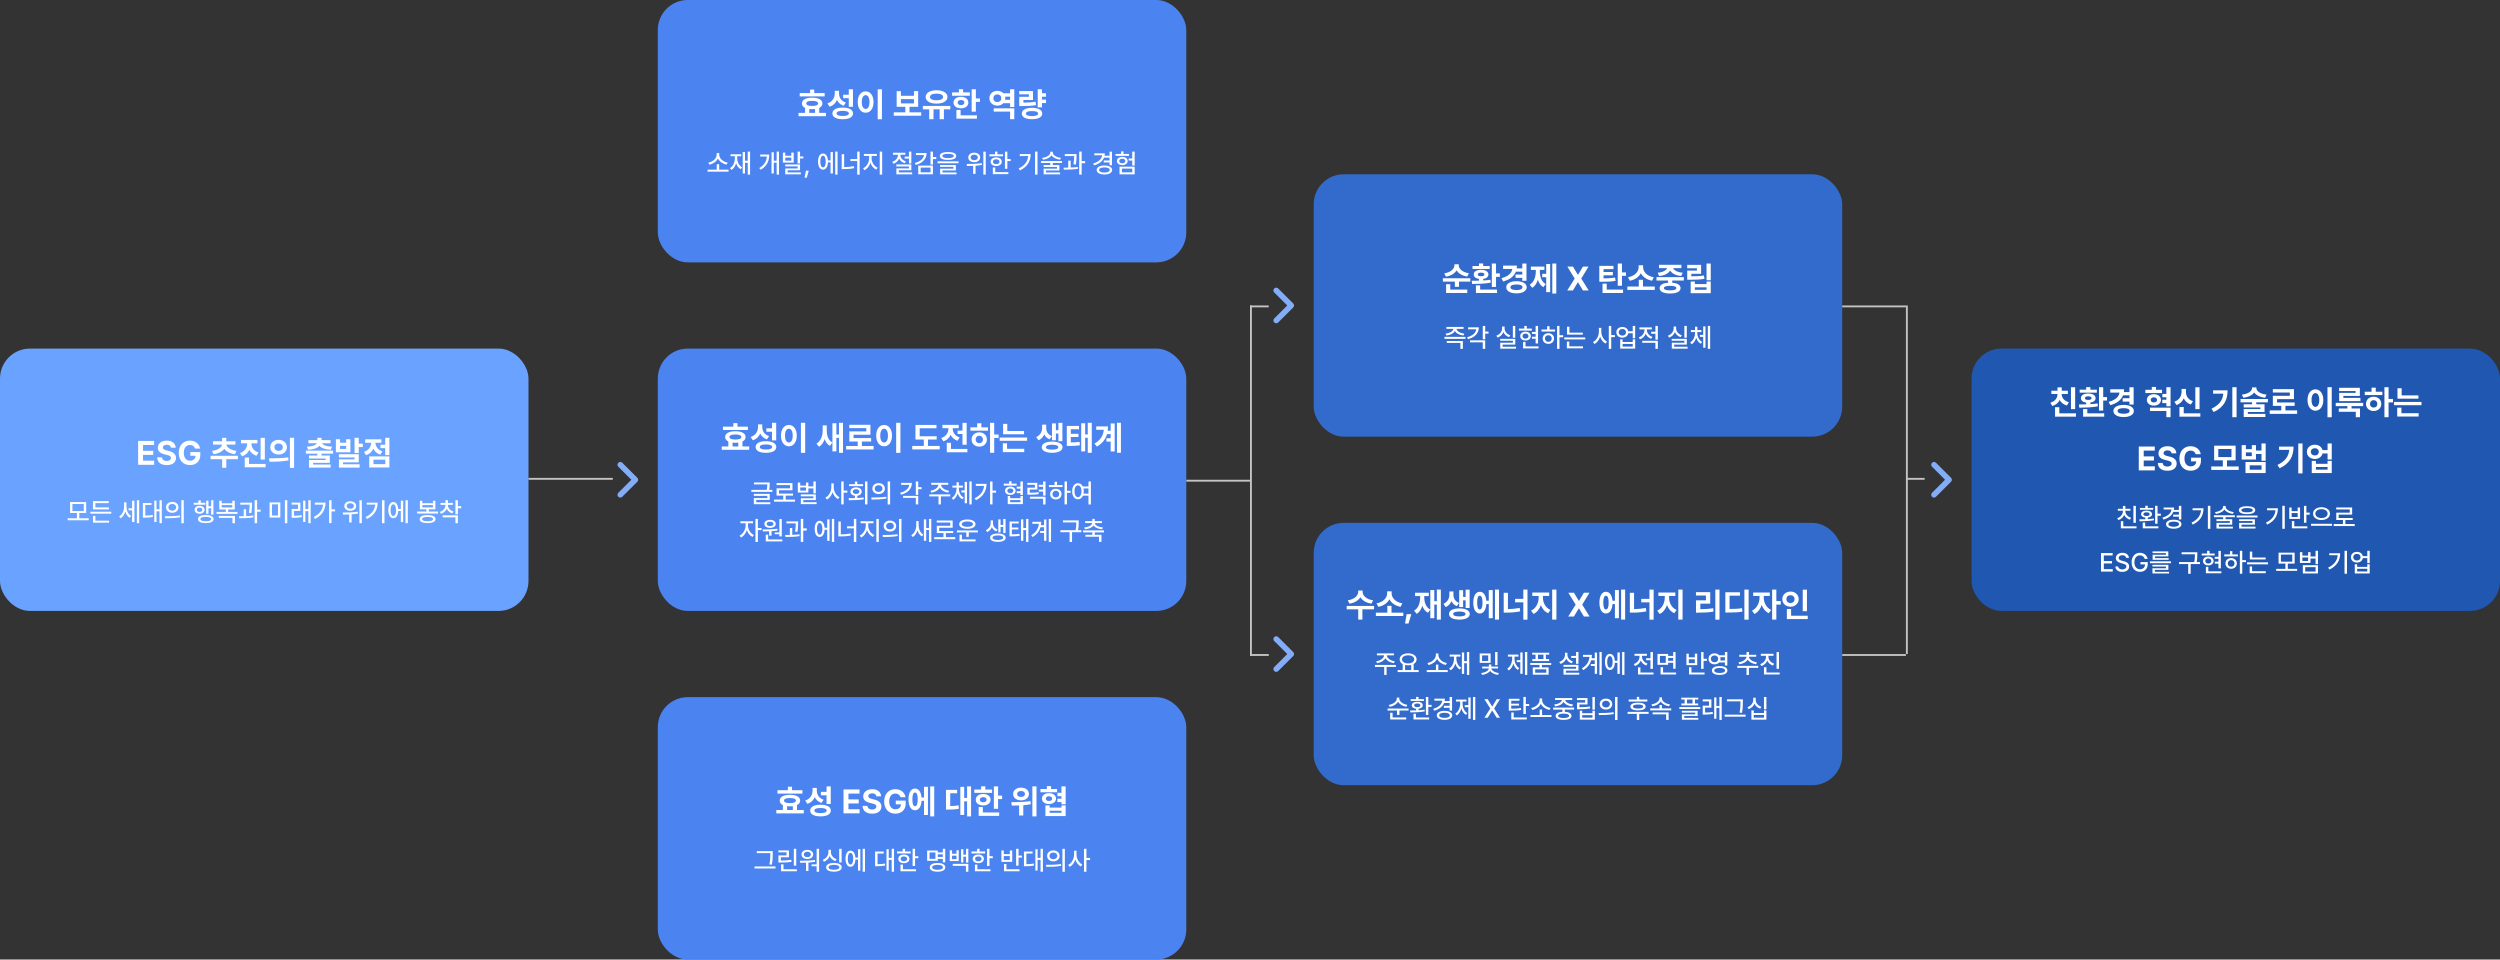
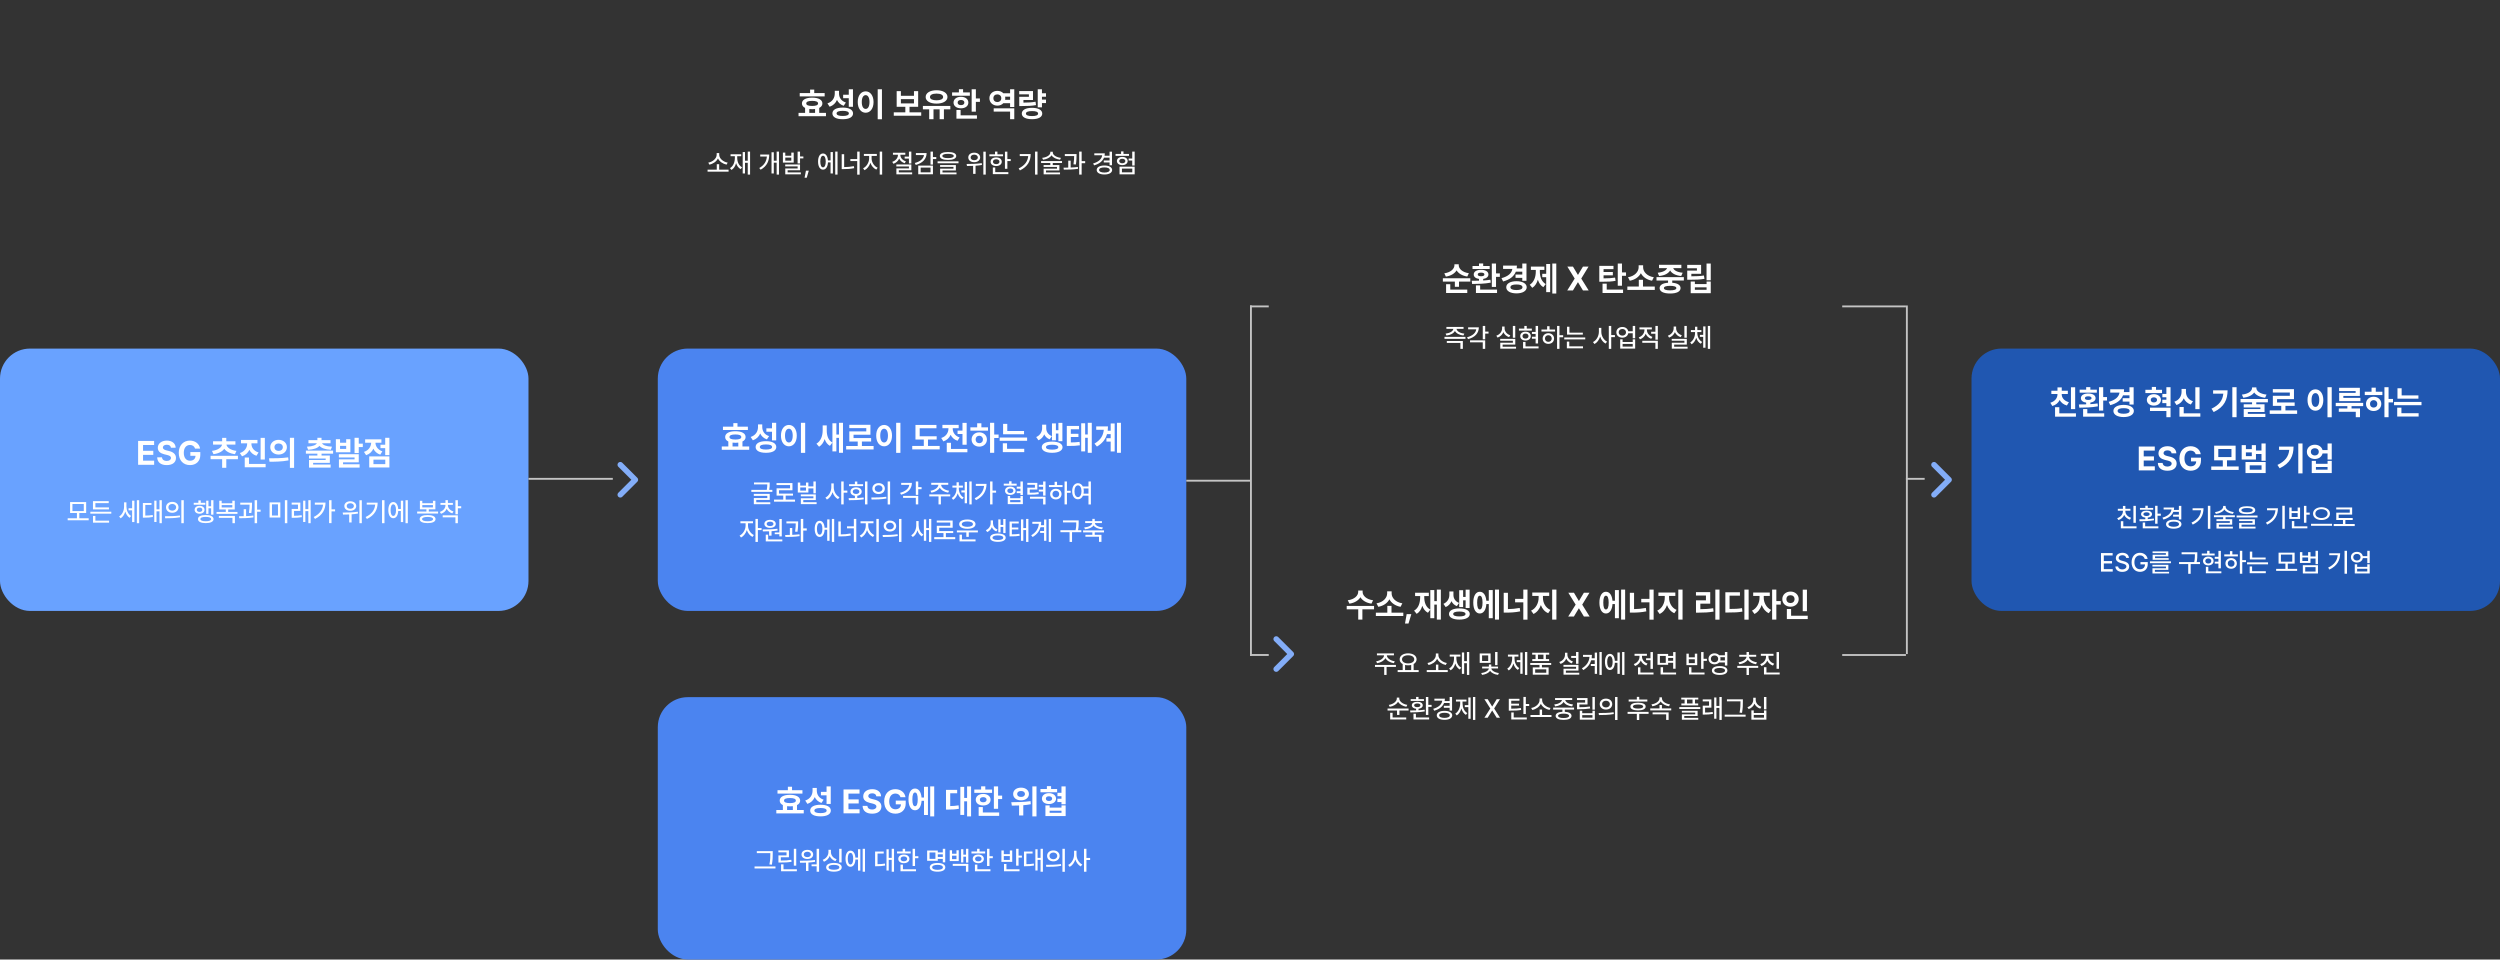
<svg xmlns="http://www.w3.org/2000/svg" width="1334" height="512" viewBox="0 0 1334 512" fill="none">
  <rect x="0" y="0" width="1334" height="512" fill="#333333" stroke="none" />
  <rect y="186" width="282" height="140" rx="16" fill="#69A2FF" />
  <path d="M73.693 248V235.273H82.236V237.453H76.33V240.547H81.797V242.727H76.33V245.82H82.254V248H73.693ZM91.201 238.912C91.096 237.901 90.296 237.312 89.004 237.312C87.668 237.312 86.921 237.928 86.912 238.771C86.903 239.694 87.853 240.107 88.951 240.354L90.094 240.635C92.273 241.136 93.899 242.243 93.908 244.361C93.899 246.69 92.089 248.185 88.986 248.176C85.91 248.185 83.95 246.761 83.871 244.027H86.438C86.525 245.311 87.545 245.961 88.951 245.961C90.34 245.961 91.236 245.311 91.236 244.361C91.236 243.491 90.445 243.087 89.057 242.744L87.668 242.41C85.523 241.883 84.205 240.811 84.205 238.947C84.196 236.636 86.235 235.098 89.022 235.098C91.843 235.098 93.697 236.662 93.732 238.912H91.201ZM104.086 239.369C103.726 238.174 102.768 237.444 101.379 237.436C99.41 237.444 98.074 238.947 98.074 241.619C98.074 244.309 99.366 245.829 101.396 245.838C103.216 245.829 104.297 244.801 104.332 243.201H101.572V241.215H106.881V242.797C106.881 246.137 104.587 248.176 101.379 248.176C97.811 248.176 95.385 245.68 95.385 241.654C95.385 237.523 97.969 235.098 101.326 235.098C104.2 235.098 106.406 236.864 106.758 239.369H104.086ZM126.955 243.201V245.029H120.75V249.635H118.535V245.029H112.365V243.201H126.955ZM113.104 240.582C116.426 240.213 118.228 238.648 118.5 237.225H113.684V235.467H118.535V233.639H120.75V235.467H125.619V237.225H120.82C121.066 238.631 122.868 240.213 126.182 240.582L125.373 242.34C122.657 242.032 120.697 240.916 119.66 239.466C118.614 240.934 116.646 242.032 113.912 242.34L113.104 240.582ZM134.162 236.785C134.153 238.692 135.349 240.644 137.977 241.443L136.834 243.201C135.041 242.63 133.784 241.479 133.063 240.037C132.334 241.619 131.033 242.876 129.152 243.5L127.992 241.742C130.655 240.89 131.877 238.807 131.877 236.785V236.557H128.59V234.764H137.379V236.557H134.162V236.785ZM130.594 249.336V244.15H132.861V247.543H141.738V249.336H130.594ZM139.066 245.205V233.639H141.316V245.205H139.066ZM148.664 234.693C151.204 234.685 153.085 236.319 153.094 238.613C153.085 240.916 151.204 242.542 148.664 242.551C146.142 242.542 144.208 240.916 144.217 238.613C144.208 236.319 146.142 234.685 148.664 234.693ZM143.549 244.555C146.405 244.563 150.36 244.528 153.779 244.045L153.955 245.662C150.404 246.356 146.607 246.383 143.812 246.383L143.549 244.555ZM146.449 238.613C146.44 239.879 147.398 240.608 148.664 240.6C149.938 240.608 150.905 239.879 150.914 238.613C150.905 237.365 149.938 236.627 148.664 236.627C147.398 236.627 146.44 237.365 146.449 238.613ZM154.693 249.652V233.621H156.926V249.652H154.693ZM177.738 240.441V242.076H171.586V243.078H175.998V246.98H167.086V247.859H176.42V249.512H164.889V245.469H173.783V244.678H164.871V243.078H169.354V242.076H163.219V240.441H177.738ZM163.781 238.35C166.98 238.209 168.606 237.444 169.072 236.521H164.59V234.869H169.354V233.604H171.568V234.869H176.367V236.521H171.841C172.298 237.444 173.933 238.209 177.158 238.35L176.508 240.002C173.537 239.853 171.472 239.105 170.461 237.901C169.45 239.105 167.394 239.853 164.396 240.002L163.781 238.35ZM181.447 234.342V236.24H184.717V234.342H186.967V241.32H179.215V234.342H181.447ZM180.814 244.098V242.357H191.432V246.699H183.047V247.736H191.889V249.512H180.85V245.1H189.199V244.098H180.814ZM181.447 239.562H184.717V237.928H181.447V239.562ZM189.182 241.76V233.621H191.432V236.732H193.594V238.543H191.432V241.76H189.182ZM207.779 233.621V242.867H205.547V239.141H203.016V237.312H205.547V233.621H207.779ZM194.209 241.127C196.802 240.292 197.997 238.253 198.059 236.24H194.842V234.43H203.525V236.24H200.344C200.37 238.068 201.521 239.993 204.018 240.828L202.91 242.604C201.135 242.023 199.913 240.854 199.219 239.413C198.516 241.013 197.232 242.287 195.352 242.885L194.209 241.127ZM197.021 249.441V243.535H207.779V249.441H197.021ZM199.271 247.648H205.582V245.293H199.271V247.648Z" fill="white" />
  <path d="M47.32 276.551V277.631H36.109V276.551H41.045V273.721H37.395V267.896H45.98V273.721H42.33V276.551H47.32ZM38.652 272.695H44.709V268.936H38.652V272.695ZM59.393 273.051V274.09H48.209V273.051H59.393ZM49.603 271.82V267.418H58.012V268.457H50.902V270.754H58.135V271.82H49.603ZM49.617 278.902V275.293H50.902V277.836H58.217V278.902H49.617ZM67.459 270.262C67.459 272.217 68.279 274.302 69.92 275.307L69.195 276.305C68.047 275.614 67.274 274.391 66.851 272.976C66.406 274.527 65.559 275.854 64.369 276.578L63.562 275.607C65.292 274.568 66.208 272.401 66.201 270.316V268.033H67.459V270.262ZM68.594 272.299V271.219H70.494V267.145H71.725V278.561H70.494V272.299H68.594ZM73.023 279.162V266.912H74.268V279.162H73.023ZM86.34 266.912V279.162H85.096V272.832H83.51V278.533H82.32V267.158H83.51V271.766H85.096V266.912H86.34ZM76.236 276.223V268.389H80.83V269.441H77.535V275.115C79.039 275.108 80.174 275.04 81.486 274.787L81.582 275.854C80.112 276.161 78.841 276.209 77.057 276.223H76.236ZM91.918 267.787C93.853 267.78 95.247 268.977 95.254 270.699C95.247 272.422 93.853 273.618 91.918 273.625C89.99 273.618 88.575 272.422 88.582 270.699C88.575 268.977 89.99 267.78 91.918 267.787ZM87.994 275.471C90.223 275.471 93.312 275.45 95.992 275.061L96.088 276.004C93.319 276.537 90.346 276.551 88.158 276.551L87.994 275.471ZM89.867 270.699C89.853 271.786 90.728 272.49 91.918 272.49C93.107 272.49 93.982 271.786 93.982 270.699C93.982 269.626 93.107 268.908 91.918 268.908C90.728 268.908 89.853 269.626 89.867 270.699ZM96.758 279.189V266.912H98.057V279.189H96.758ZM113.889 266.912V274.637H112.658V271.219H111.236V274.213H110.02V267.145H111.236V270.152H112.658V266.912H113.889ZM103.375 269.332V268.307H105.85V267.008H107.135V268.307H109.568V269.332H103.375ZM103.854 272.012C103.854 270.74 104.947 269.906 106.479 269.906C108.044 269.906 109.131 270.74 109.131 272.012C109.131 273.283 108.044 274.117 106.479 274.117C104.947 274.117 103.854 273.283 103.854 272.012ZM105.016 272.012C105.016 272.709 105.61 273.167 106.479 273.174C107.36 273.167 107.962 272.709 107.955 272.012C107.962 271.314 107.36 270.856 106.479 270.863C105.61 270.856 105.016 271.314 105.016 272.012ZM105.645 276.988C105.631 275.601 107.189 274.814 109.787 274.814C112.392 274.814 113.95 275.601 113.957 276.988C113.95 278.362 112.392 279.142 109.787 279.135C107.189 279.142 105.631 278.362 105.645 276.988ZM106.93 276.988C106.916 277.727 107.969 278.15 109.787 278.137C111.612 278.15 112.651 277.727 112.658 276.988C112.651 276.216 111.612 275.806 109.787 275.812C107.969 275.806 106.916 276.216 106.93 276.988ZM126.713 273.16V274.213H115.543V273.16H120.479V271.834H117.006V267.199H118.291V268.525H123.965V267.199H125.264V271.834H121.764V273.16H126.713ZM116.787 276.346V275.307H125.346V279.162H124.033V276.346H116.787ZM118.291 270.795H123.965V269.496H118.291V270.795ZM134.465 268.225V268.977C134.458 270.009 134.458 271.588 134.109 273.775L132.824 273.68C133.139 271.725 133.173 270.296 133.18 269.277H128.203V268.225H134.465ZM127.52 275.471C128.285 275.464 129.14 275.457 130.035 275.437V271.725H131.32V275.396C132.619 275.341 133.952 275.259 135.176 275.102L135.244 276.072C132.694 276.482 129.844 276.537 127.67 276.523L127.52 275.471ZM135.873 279.162V266.912H137.186V271.971H139.059V273.078H137.186V279.162H135.873ZM149.586 268.088V276.141H143.844V268.088H149.586ZM145.129 275.088H148.328V269.113H145.129V275.088ZM152.006 279.189V266.912H153.305V279.189H152.006ZM160.264 268.197V272.627H156.9V275.211C158.227 275.204 159.484 275.143 160.961 274.91L161.07 275.949C159.368 276.25 158.001 276.291 156.477 276.305H155.643V271.561H159.006V269.264H155.629V268.197H160.264ZM161.754 278.533V267.158H162.943V271.684H164.529V266.912H165.773V279.162H164.529V272.736H162.943V278.533H161.754ZM176.902 266.912V271.793H178.803V272.873H176.902V279.148H175.604V266.912H176.902ZM167.373 275.881C170.442 274.35 172.11 272.135 172.377 269.277H167.988V268.197H173.703C173.689 271.738 172.131 274.903 168.098 276.893L167.373 275.881ZM186.896 267.473C188.742 267.466 190.075 268.498 190.082 270.016C190.075 271.52 188.742 272.559 186.896 272.545C185.058 272.559 183.731 271.52 183.738 270.016C183.731 268.498 185.058 267.466 186.896 267.473ZM182.863 273.502C185.126 273.502 188.25 273.454 190.93 273.051L191.025 274.021C189.904 274.233 188.749 274.363 187.621 274.438V278.779H186.322V274.514C185.133 274.568 184.012 274.575 183.041 274.582L182.863 273.502ZM184.996 270.016C184.982 270.904 185.782 271.492 186.896 271.479C188.038 271.492 188.838 270.904 188.838 270.016C188.838 269.12 188.038 268.519 186.896 268.525C185.782 268.519 184.982 269.12 184.996 270.016ZM191.777 279.162V266.926H193.062V279.162H191.777ZM205.162 266.912V279.162H203.85V266.912H205.162ZM195.1 275.881C198.354 274.329 199.946 272.121 200.199 269.264H195.688V268.225H201.512C201.512 271.813 199.987 274.917 195.783 276.934L195.1 275.881ZM217.617 266.912V279.162H216.373V266.912H217.617ZM207.213 272.203C207.213 269.551 208.252 267.89 209.852 267.896C211.342 267.89 212.347 269.305 212.497 271.602H213.885V267.145H215.129V278.561H213.885V272.654H212.504C212.388 275.047 211.369 276.53 209.852 276.523C208.252 276.53 207.213 274.862 207.213 272.203ZM208.416 272.203C208.416 274.151 208.97 275.3 209.852 275.293C210.754 275.3 211.314 274.151 211.314 272.203C211.314 270.248 210.754 269.106 209.852 269.113C208.97 269.106 208.416 270.248 208.416 272.203ZM233.764 272.969V274.035H222.594V272.969H227.529V271.779H224.057V267.24H225.342V268.512H231.016V267.24H232.314V271.779H228.814V272.969H233.764ZM223.934 276.988C223.927 275.607 225.499 274.828 228.172 274.828C230.811 274.828 232.396 275.607 232.41 276.988C232.396 278.376 230.811 279.142 228.172 279.135C225.499 279.142 223.927 278.376 223.934 276.988ZM225.232 276.988C225.232 277.733 226.299 278.15 228.172 278.137C230.018 278.15 231.084 277.733 231.084 276.988C231.084 276.236 230.018 275.833 228.172 275.826C226.299 275.833 225.232 276.236 225.232 276.988ZM225.342 270.754H231.016V269.51H225.342V270.754ZM238.986 269.564C238.986 271.007 240.094 272.374 241.967 272.9L241.352 273.939C239.95 273.516 238.904 272.62 238.364 271.485C237.824 272.729 236.758 273.7 235.322 274.158L234.68 273.146C236.553 272.579 237.701 271.13 237.701 269.564V269.387H235.035V268.348H237.701V266.871H239V268.348H241.652V269.387H238.986V269.564ZM236.225 276.045V274.992H244.318V279.176H243.02V276.045H236.225ZM243.02 274.404V266.912H244.318V270.098H246.096V271.205H244.318V274.404H243.02Z" fill="white" />
  <path d="M331 248L339 256L331 264" stroke="#83ADF8" stroke-width="3" stroke-linecap="round" stroke-linejoin="round" />
  <line x1="327" y1="255.5" x2="282" y2="255.5" stroke="#C4C4C4" />
-   <rect x="351" width="282" height="140" rx="16" fill="#4B84F0" />
  <path d="M440.039 49.66V51.453H426.732V49.66H432.27V47.797H434.484V49.66H440.039ZM426.1 62.018V60.225H429.598V57.588C428.508 57.06 427.901 56.252 427.91 55.197C427.893 53.246 429.993 52.103 433.377 52.103C436.734 52.103 438.835 53.246 438.826 55.197C438.835 56.252 438.22 57.06 437.139 57.588V60.225H440.742V62.018H426.1ZM430.213 55.197C430.204 56.094 431.303 56.542 433.377 56.533C435.407 56.542 436.523 56.094 436.523 55.197C436.523 54.283 435.407 53.826 433.377 53.826C431.303 53.826 430.204 54.283 430.213 55.197ZM431.848 60.225H434.924V58.185C434.44 58.247 433.931 58.273 433.377 58.273C432.832 58.273 432.322 58.247 431.848 58.185V60.225ZM447.703 49.801C447.694 51.937 448.793 53.914 451.359 54.705L450.182 56.463C448.459 55.865 447.29 54.767 446.613 53.325C445.91 54.995 444.618 56.305 442.693 56.955L441.516 55.162C444.249 54.283 445.427 52.139 445.436 49.906V48.447H447.703V49.801ZM444.17 60.523C444.17 58.555 446.262 57.403 449.672 57.412C453.091 57.403 455.183 58.555 455.191 60.523C455.183 62.501 453.091 63.626 449.672 63.617C446.262 63.626 444.17 62.501 444.17 60.523ZM446.402 60.523C446.402 61.411 447.554 61.877 449.672 61.877C451.799 61.877 452.95 61.411 452.959 60.523C452.95 59.609 451.799 59.152 449.672 59.152C447.554 59.152 446.402 59.609 446.402 60.523ZM449.9 52.385V50.557H452.906V47.621H455.139V56.99H452.906V52.385H449.9ZM470.607 47.621V63.652H468.34V47.621H470.607ZM457.688 54.441C457.679 50.952 459.463 48.746 461.924 48.746C464.332 48.746 466.125 50.952 466.125 54.441C466.125 57.957 464.332 60.154 461.924 60.154C459.463 60.154 457.679 57.957 457.688 54.441ZM459.85 54.441C459.841 56.823 460.676 58.124 461.924 58.115C463.137 58.124 463.954 56.823 463.963 54.441C463.954 52.068 463.137 50.768 461.924 50.768C460.676 50.768 459.841 52.068 459.85 54.441ZM491.561 59.926V61.754H476.918V59.926H483.088V56.973H478.465V48.641H480.715V51.119H487.693V48.641H489.926V56.973H485.32V59.926H491.561ZM480.715 55.18H487.693V52.912H480.715V55.18ZM507.1 56.516V58.326H503.672V63.617H501.387V58.326H498.117V63.617H495.814V58.326H492.457V56.516H507.1ZM493.934 51.77C493.925 49.563 496.298 48.157 499.734 48.148C503.171 48.157 505.57 49.563 505.57 51.77C505.57 53.923 503.171 55.294 499.734 55.285C496.298 55.294 493.925 53.923 493.934 51.77ZM496.236 51.77C496.228 52.895 497.59 53.519 499.734 53.527C501.896 53.519 503.25 52.895 503.25 51.77C503.25 50.592 501.896 49.95 499.734 49.941C497.59 49.95 496.228 50.592 496.236 51.77ZM520.723 47.639V52.543H522.885V54.371H520.723V59.574H518.473V47.639H520.723ZM508.031 51.084V49.309H511.67V47.603H513.902V49.309H517.523V51.084H508.031ZM508.805 54.74C508.805 52.886 510.448 51.647 512.777 51.647C515.098 51.647 516.715 52.886 516.715 54.74C516.715 56.586 515.098 57.799 512.777 57.799C510.448 57.799 508.805 56.586 508.805 54.74ZM510.352 63.336V58.66H512.584V61.543H521.303V63.336H510.352ZM511.002 54.74C510.993 55.619 511.705 56.094 512.777 56.094C513.858 56.094 514.588 55.619 514.588 54.74C514.588 53.852 513.858 53.36 512.777 53.352C511.705 53.36 510.993 53.852 511.002 54.74ZM541.219 57.799V63.617H538.986V59.557H530.232V57.799H541.219ZM527.947 52.385C527.93 50.117 529.775 48.465 532.201 48.482C533.493 48.474 534.627 48.957 535.392 49.766H538.986V47.621H541.219V57.078H538.986V55.057H535.392C534.627 55.883 533.493 56.366 532.201 56.375C529.775 56.366 527.93 54.714 527.947 52.385ZM530.074 52.385C530.065 53.694 530.953 54.459 532.201 54.459C533.379 54.459 534.284 53.694 534.293 52.385C534.284 51.137 533.379 50.363 532.201 50.363C530.953 50.363 530.065 51.137 530.074 52.385ZM536.323 53.264H538.986V51.576H536.332C536.394 51.831 536.42 52.103 536.42 52.385C536.42 52.692 536.385 52.982 536.323 53.264ZM558.146 49.766V51.629H555.984V53.158H558.146V55.004H555.984V57.289H553.734V47.639H555.984V49.766H558.146ZM543.855 50.346V48.588H551.203V53.352H546.105V54.758C548.742 54.74 550.535 54.644 552.574 54.283L552.82 56.076C550.526 56.507 548.47 56.586 545.227 56.586H543.873V51.664H549.023V50.346H543.855ZM545.227 60.611C545.227 58.687 547.327 57.535 550.711 57.535C554.033 57.535 556.134 58.687 556.143 60.611C556.134 62.501 554.033 63.6 550.711 63.6C547.327 63.6 545.227 62.501 545.227 60.611ZM547.441 60.611C547.424 61.481 548.575 61.93 550.711 61.93C552.82 61.93 553.928 61.481 553.928 60.611C553.928 59.724 552.82 59.267 550.711 59.275C548.575 59.267 547.424 59.724 547.441 60.611Z" fill="white" />
  <path d="M388.771 90.537V91.603H377.56V90.537H382.468V87.625H383.753V90.537H388.771ZM377.942 86.777C380.301 86.381 382.406 84.562 382.413 82.621V81.691H383.78V82.621C383.78 84.562 385.913 86.381 388.278 86.777L387.718 87.844C385.729 87.454 383.91 86.224 383.104 84.549C382.297 86.217 380.492 87.454 378.517 87.844L377.942 86.777ZM400.241 80.912V93.162H398.997V86.873H397.534V92.561H396.304V81.144H397.534V85.779H398.997V80.912H400.241ZM389.495 89.703C391.286 88.698 392.12 86.586 392.12 84.152V83.359H389.823V82.307H395.511V83.359H393.378V84.152C393.378 86.353 394.205 88.35 395.989 89.266L395.224 90.264C394.021 89.607 393.214 88.466 392.776 87.058C392.359 88.664 391.553 89.949 390.302 90.688L389.495 89.703ZM415.663 80.912V93.162H414.419V86.805H412.901V92.574H411.685V81.24H412.901V85.752H414.419V80.912H415.663ZM405.136 89.662C407.856 88.117 408.998 86.032 409.203 83.537H405.655V82.471H410.468C410.461 85.69 409.395 88.589 405.888 90.564L405.136 89.662ZM419.026 81.432V83.1H422.239V81.432H423.524V86.777H417.755V81.432H419.026ZM418.985 88.773V87.748H426.901V90.838H420.284V92H427.325V93.039H419.013V89.881H425.616V88.773H418.985ZM419.026 85.738H422.239V84.098H419.026V85.738ZM425.603 87.215V80.912H426.901V83.482H428.679V84.535H426.901V87.215H425.603ZM431.577 91.057L430.483 94.83H429.321L430.046 91.057H431.577ZM446.917 80.912V93.162H445.673V80.912H446.917ZM436.513 86.203C436.513 83.551 437.552 81.89 439.151 81.897C440.642 81.89 441.646 83.305 441.797 85.602H443.185V81.144H444.429V92.561H443.185V86.654H441.804C441.688 89.047 440.669 90.53 439.151 90.523C437.552 90.53 436.513 88.862 436.513 86.203ZM437.716 86.203C437.716 88.151 438.27 89.3 439.151 89.293C440.054 89.3 440.614 88.151 440.614 86.203C440.614 84.248 440.054 83.106 439.151 83.113C438.27 83.106 437.716 84.248 437.716 86.203ZM458.702 80.912V93.189H457.403V85.93H453.753V84.863H457.403V80.912H458.702ZM449.132 90.236V82.266H450.444V89.156C452.194 89.129 453.842 89.019 455.626 88.664L455.79 89.731C453.814 90.134 452.037 90.243 450.116 90.236H449.132ZM465.087 84.522C465.08 86.572 466.427 88.691 468.313 89.498L467.603 90.51C466.16 89.874 465.012 88.52 464.444 86.887C463.877 88.637 462.729 90.127 461.3 90.824L460.548 89.799C462.394 88.931 463.761 86.634 463.774 84.522V83.223H460.972V82.143H467.876V83.223H465.087V84.522ZM469.421 93.162V80.912H470.72V93.162H469.421ZM480.44 82.758C480.44 84.145 481.562 85.533 483.38 86.08L482.765 87.106C481.37 86.675 480.338 85.772 479.805 84.644C479.251 85.889 478.171 86.921 476.735 87.393L476.093 86.367C477.945 85.752 479.142 84.241 479.142 82.744V82.553H476.476V81.5H483.079V82.553H480.44V82.758ZM478.28 88.814V87.775H486.292V90.838H479.606V92H486.729V93.025H478.308V89.853H485.007V88.814H478.28ZM482.724 84.631V83.578H485.007V80.912H486.292V87.215H485.007V84.631H482.724ZM497.817 80.912V83.797H499.595V84.877H497.817V87.83H496.519V80.912H497.817ZM488.138 86.969C491.07 86.196 492.793 84.658 493.032 82.744H488.712V81.678H494.44C494.434 84.815 492.308 87.023 488.657 88.008L488.138 86.969ZM489.97 92.998V88.35H497.817V92.998H489.97ZM491.269 91.959H496.532V89.43H491.269V91.959ZM505.87 81.117C508.632 81.11 510.238 81.856 510.245 83.223C510.238 84.597 508.632 85.342 505.87 85.342C503.108 85.342 501.488 84.597 501.495 83.223C501.488 81.856 503.108 81.11 505.87 81.117ZM500.292 87.133V86.094H511.462V87.133H500.292ZM501.632 89.047V88.076H510.054V90.947H502.917V92.041H510.396V93.039H501.646V90.004H508.769V89.047H501.632ZM502.849 83.223C502.842 83.981 503.922 84.371 505.87 84.371C507.832 84.371 508.912 83.981 508.905 83.223C508.912 82.498 507.832 82.074 505.87 82.074C503.922 82.074 502.842 82.498 502.849 83.223ZM519.829 81.473C521.675 81.466 523.008 82.498 523.015 84.016C523.008 85.519 521.675 86.559 519.829 86.545C517.99 86.559 516.664 85.519 516.671 84.016C516.664 82.498 517.99 81.466 519.829 81.473ZM515.796 87.502C518.059 87.502 521.183 87.454 523.862 87.051L523.958 88.022C522.837 88.233 521.682 88.363 520.554 88.439V92.779H519.255V88.514C518.065 88.568 516.944 88.575 515.974 88.582L515.796 87.502ZM517.929 84.016C517.915 84.904 518.715 85.492 519.829 85.478C520.971 85.492 521.771 84.904 521.771 84.016C521.771 83.12 520.971 82.519 519.829 82.525C518.715 82.519 517.915 83.12 517.929 84.016ZM524.71 93.162V80.926H525.995V93.162H524.71ZM537.534 80.926V84.863H539.312V85.943H537.534V90.086H536.235V80.926H537.534ZM527.923 83.4V82.348H530.931V80.912H532.229V82.348H535.224V83.4H527.923ZM528.593 86.299C528.586 84.897 529.796 83.981 531.573 83.988C533.33 83.981 534.54 84.897 534.54 86.299C534.54 87.686 533.33 88.589 531.573 88.596C529.796 88.589 528.586 87.686 528.593 86.299ZM529.769 92.902V89.361H531.067V91.85H538.054V92.902H529.769ZM529.851 86.299C529.837 87.099 530.534 87.591 531.573 87.584C532.612 87.591 533.31 87.099 533.323 86.299C533.31 85.492 532.612 84.993 531.573 84.986C530.534 84.993 529.837 85.492 529.851 86.299ZM553.612 80.912V93.162H552.3V80.912H553.612ZM543.55 89.881C546.804 88.329 548.396 86.121 548.649 83.264H544.138V82.225H549.962C549.962 85.814 548.438 88.917 544.233 90.934L543.55 89.881ZM561.774 81.377C561.781 82.785 563.723 83.968 566.108 84.234L565.657 85.219C563.647 84.973 561.891 84.125 561.104 82.874C560.312 84.125 558.555 84.973 556.565 85.219L556.114 84.234C558.507 83.968 560.441 82.785 560.448 81.377V80.967H561.774V81.377ZM555.526 86.969V85.93H566.696V86.969H561.747V88.062H565.288V90.961H558.151V92.041H565.63V93.039H556.88V90.018H564.003V89.061H556.866V88.062H560.448V86.969H555.526ZM574.448 82.225V82.977C574.441 84.009 574.441 85.588 574.093 87.775L572.808 87.68C573.122 85.725 573.156 84.296 573.163 83.277H568.187V82.225H574.448ZM567.503 89.471C568.269 89.464 569.123 89.457 570.019 89.436V85.725H571.304V89.395C572.603 89.341 573.936 89.259 575.159 89.102L575.228 90.072C572.678 90.482 569.827 90.537 567.653 90.523L567.503 89.471ZM575.856 93.162V80.912H577.169V85.971H579.042V87.078H577.169V93.162H575.856ZM593.356 80.926V88.172H592.058V86.682H588.968V85.615H592.058V84.125H589.098C588.305 86.094 586.466 87.481 583.813 88.24L583.294 87.228C586.192 86.401 587.888 84.843 588.12 82.867H583.923V81.801H589.528C589.528 82.252 589.48 82.689 589.398 83.1H592.058V80.926H593.356ZM585.194 90.701C585.194 89.218 586.808 88.315 589.323 88.309C591.805 88.315 593.432 89.218 593.438 90.701C593.432 92.191 591.805 93.107 589.323 93.107C586.808 93.107 585.194 92.191 585.194 90.701ZM586.479 90.701C586.479 91.562 587.573 92.061 589.323 92.068C591.039 92.061 592.133 91.562 592.14 90.701C592.133 89.826 591.039 89.327 589.323 89.334C587.573 89.327 586.479 89.826 586.479 90.701ZM605.456 80.912V88.336H604.157V85.67H602.243V84.59H604.157V80.912H605.456ZM595.257 83.168V82.129H598.21V80.803H599.495V82.129H602.435V83.168H595.257ZM595.968 85.916C595.968 84.631 597.171 83.728 598.853 83.728C600.534 83.728 601.724 84.631 601.724 85.916C601.724 87.235 600.534 88.11 598.853 88.117C597.171 88.11 595.968 87.235 595.968 85.916ZM597.212 85.916C597.212 86.661 597.875 87.126 598.853 87.133C599.816 87.126 600.479 86.661 600.479 85.916C600.479 85.198 599.816 84.72 598.853 84.727C597.875 84.72 597.212 85.198 597.212 85.916ZM597.376 93.012V88.938H605.456V93.012H597.376ZM598.661 91.959H604.185V89.963H598.661V91.959Z" fill="white" />
  <rect x="351" y="186" width="282" height="140" rx="16" fill="#4B84F0" />
  <path d="M399.073 227.66V229.453H385.767V227.66H391.304V225.797H393.519V227.66H399.073ZM385.134 240.018V238.225H388.632V235.588C387.542 235.061 386.936 234.252 386.944 233.197C386.927 231.246 389.027 230.104 392.411 230.104C395.769 230.104 397.869 231.246 397.86 233.197C397.869 234.252 397.254 235.061 396.173 235.588V238.225H399.776V240.018H385.134ZM389.247 233.197C389.238 234.094 390.337 234.542 392.411 234.533C394.441 234.542 395.558 234.094 395.558 233.197C395.558 232.283 394.441 231.826 392.411 231.826C390.337 231.826 389.238 232.283 389.247 233.197ZM390.882 238.225H393.958V236.186C393.475 236.247 392.965 236.273 392.411 236.273C391.866 236.273 391.356 236.247 390.882 236.186V238.225ZM406.737 227.801C406.729 229.937 407.827 231.914 410.394 232.705L409.216 234.463C407.493 233.865 406.324 232.767 405.647 231.325C404.944 232.995 403.652 234.305 401.728 234.955L400.55 233.162C403.283 232.283 404.461 230.139 404.47 227.906V226.447H406.737V227.801ZM403.204 238.523C403.204 236.555 405.296 235.403 408.706 235.412C412.125 235.403 414.217 236.555 414.226 238.523C414.217 240.501 412.125 241.626 408.706 241.617C405.296 241.626 403.204 240.501 403.204 238.523ZM405.437 238.523C405.437 239.411 406.588 239.877 408.706 239.877C410.833 239.877 411.984 239.411 411.993 238.523C411.984 237.609 410.833 237.152 408.706 237.152C406.588 237.152 405.437 237.609 405.437 238.523ZM408.935 230.385V228.557H411.94V225.621H414.173V234.99H411.94V230.385H408.935ZM429.642 225.621V241.652H427.374V225.621H429.642ZM416.722 232.441C416.713 228.952 418.497 226.746 420.958 226.746C423.366 226.746 425.159 228.952 425.159 232.441C425.159 235.957 423.366 238.154 420.958 238.154C418.497 238.154 416.713 235.957 416.722 232.441ZM418.884 232.441C418.875 234.823 419.71 236.124 420.958 236.115C422.171 236.124 422.988 234.823 422.997 232.441C422.988 230.068 422.171 228.768 420.958 228.768C419.71 228.768 418.875 230.068 418.884 232.441ZM441.155 229.594C441.146 232.336 441.902 234.938 444.161 236.133L442.843 237.908C441.454 237.152 440.566 235.86 440.039 234.278C439.468 236.045 438.501 237.521 437.06 238.383L435.653 236.748C438.053 235.315 438.967 232.459 438.976 229.752V226.992H441.155V229.594ZM444.179 240.879V225.85H446.288V231.861H447.677V225.621H449.821V241.617H447.677V233.654H446.288V240.879H444.179ZM466.151 237.996V239.842H451.509V237.996H457.679V235.588H453.196V230.209H462.249V228.451H453.179V226.658H464.464V231.967H455.446V233.76H464.833V235.588H459.911V237.996H466.151ZM480.46 225.621V241.652H478.192V225.621H480.46ZM467.54 232.441C467.531 228.952 469.315 226.746 471.776 226.746C474.185 226.746 475.978 228.952 475.978 232.441C475.978 235.957 474.185 238.154 471.776 238.154C469.315 238.154 467.531 235.957 467.54 232.441ZM469.702 232.441C469.693 234.823 470.528 236.124 471.776 236.115C472.989 236.124 473.807 234.823 473.815 232.441C473.807 230.068 472.989 228.768 471.776 228.768C470.528 228.768 469.693 230.068 469.702 232.441ZM499.813 232.775V234.551H495.173V237.961H501.413V239.789H486.771V237.961H492.94V234.551H488.493V226.746H499.69V228.539H490.743V232.775H499.813ZM515.81 225.639V237.311H513.577V231.58H510.958V229.77H513.577V225.639H515.81ZM502.239 233.707C504.885 232.881 506.08 230.798 506.089 228.75V228.504H502.872V226.711H511.556V228.504H508.374V228.768C508.365 230.622 509.508 232.6 512.048 233.426L510.94 235.201C509.174 234.621 507.952 233.461 507.258 232.028C506.546 233.619 505.271 234.911 503.382 235.535L502.239 233.707ZM505.192 241.336V236.291H507.442V239.543H516.196V241.336H505.192ZM530.505 225.621V231.879H532.86V233.725H530.505V241.617H528.29V225.621H530.505ZM517.796 229.805V228.012H521.417V225.867H523.667V228.012H527.2V229.805H517.796ZM518.446 234.516C518.438 232.283 520.178 230.692 522.542 230.701C524.871 230.692 526.62 232.283 526.62 234.516C526.62 236.748 524.871 238.321 522.542 238.33C520.178 238.321 518.438 236.748 518.446 234.516ZM520.591 234.516C520.591 235.755 521.408 236.493 522.542 236.484C523.658 236.493 524.476 235.755 524.476 234.516C524.476 233.285 523.658 232.529 522.542 232.512C521.408 232.529 520.591 233.285 520.591 234.516ZM546.431 229.98V231.738H535.251V226.184H537.483V229.98H546.431ZM533.423 235.219V233.461H548.065V235.219H533.423ZM535.11 241.266V236.52H537.36V239.473H546.536V241.266H535.11ZM558.261 228.469C558.261 230.2 559.157 231.905 561.284 232.723L560.089 234.428C558.718 233.909 557.777 232.96 557.206 231.782C556.626 233.162 555.624 234.313 554.13 234.938L552.917 233.215C555.176 232.222 556.081 230.253 556.081 228.469V226.588H558.261V228.469ZM555.888 238.629C555.879 236.757 558.032 235.632 561.425 235.641C564.8 235.632 566.962 236.757 566.979 238.629C566.962 240.483 564.8 241.626 561.425 241.617C558.032 241.626 555.879 240.483 555.888 238.629ZM558.138 238.629C558.12 239.49 559.324 239.93 561.425 239.93C563.508 239.93 564.712 239.49 564.712 238.629C564.712 237.759 563.508 237.311 561.425 237.311C559.324 237.311 558.12 237.759 558.138 238.629ZM561.337 234.92V225.92H563.429V229.541H564.765V225.639H566.892V235.412H564.765V231.352H563.429V234.92H561.337ZM575.769 227.291V229.066H571.392V231.475H575.452V233.197H571.392V236.08C573.193 236.062 574.512 236.001 576.067 235.781L576.226 237.609C574.38 237.899 572.807 237.961 570.372 237.961H569.247V227.291H575.769ZM576.929 240.879V225.85H579.038V231.826H580.427V225.621H582.571V241.617H580.427V233.619H579.038V240.879H576.929ZM598.128 225.621V241.617H596.019V225.621H598.128ZM584.013 236.713C587.256 234.797 588.68 232.468 588.987 229.33H584.944V227.52H591.22C591.22 228.319 591.167 229.093 591.07 229.84H592.661V225.973H594.788V240.914H592.661V235.641H590.394V233.83H592.661V231.65H590.701C589.954 234.296 588.319 236.52 585.331 238.295L584.013 236.713Z" fill="white" />
  <path d="M410.707 257.432V258.238C410.714 259.045 410.714 260.077 410.447 261.41H412.129V262.449H400.918V261.41H409.142C409.395 260.173 409.422 259.236 409.422 258.471H402.326V257.432H410.707ZM402.23 264.582V263.543H410.721V266.756H403.543V268H411.035V269.039H402.244V265.758H409.436V264.582H402.23ZM424.229 266.605V267.699H413.018V266.605H417.953V264.459H414.385V260.562H421.576V258.84H414.357V257.773H422.861V261.602H415.67V263.393H423.148V264.459H419.238V266.605H424.229ZM435.316 256.912V263.256H434.031V260.617H431.352V262.805H425.705V257.473H427.004V259.1H430.066V257.473H431.352V259.551H434.031V256.912H435.316ZM427.004 261.779H430.066V260.125H427.004V261.779ZM427.305 264.842V263.803H435.316V266.824H428.631V267.973H435.754V269.012H427.332V265.867H434.031V264.842H427.305ZM444.887 260.029C444.873 262.196 446.138 264.418 447.963 265.307L447.156 266.346C445.823 265.648 444.791 264.281 444.251 262.647C443.704 264.384 442.631 265.854 441.236 266.578L440.43 265.525C442.31 264.623 443.581 262.271 443.588 260.029V257.938H444.887V260.029ZM448.879 269.162V256.912H450.178V261.793H452.146V262.9H450.178V269.162H448.879ZM462.865 256.912V269.162H461.566V256.912H462.865ZM452.803 265.826C453.814 265.819 454.963 265.812 456.166 265.785V264.555C454.737 264.363 453.808 263.522 453.814 262.326C453.808 260.945 455.011 260.036 456.781 260.029C458.572 260.036 459.796 260.945 459.803 262.326C459.796 263.509 458.873 264.343 457.451 264.548V265.737C458.586 265.683 459.734 265.601 460.814 265.457L460.91 266.428C458.189 266.879 455.223 266.913 452.98 266.906L452.803 265.826ZM453.062 259.414V258.375H456.166V256.939H457.465V258.375H460.541V259.414H453.062ZM455.045 262.326C455.031 263.105 455.756 263.591 456.781 263.584C457.841 263.591 458.559 263.105 458.559 262.326C458.559 261.54 457.841 261.041 456.781 261.041C455.756 261.041 455.031 261.54 455.045 262.326ZM468.826 257.787C470.761 257.78 472.155 258.977 472.162 260.699C472.155 262.422 470.761 263.618 468.826 263.625C466.898 263.618 465.483 262.422 465.49 260.699C465.483 258.977 466.898 257.78 468.826 257.787ZM464.902 265.471C467.131 265.471 470.221 265.45 472.9 265.061L472.996 266.004C470.228 266.537 467.254 266.551 465.066 266.551L464.902 265.471ZM466.775 260.699C466.762 261.786 467.637 262.49 468.826 262.49C470.016 262.49 470.891 261.786 470.891 260.699C470.891 259.626 470.016 258.908 468.826 258.908C467.637 258.908 466.762 259.626 466.775 260.699ZM473.666 269.189V256.912H474.965V269.189H473.666ZM489.977 256.912V259.934H491.754V261.027H489.977V264.076H488.678V256.912H489.977ZM480.283 262.969C483.223 262.196 484.966 260.645 485.191 258.717H480.871V257.664H486.586C486.579 260.815 484.453 263.03 480.816 263.967L480.283 262.969ZM481.883 265.662V264.609H489.977V269.162H488.678V265.662H481.883ZM507.039 263.816V264.869H502.062V269.148H500.791V264.869H495.869V263.816H507.039ZM496.498 261.861C498.781 261.547 500.682 260.187 500.723 258.676H496.908V257.637H505.986V258.676H502.199C502.22 260.187 504.106 261.547 506.424 261.861L505.945 262.887C503.936 262.572 502.199 261.581 501.454 260.187C500.702 261.581 498.973 262.572 496.99 262.887L496.498 261.861ZM511.633 260.672C511.633 262.6 512.528 264.562 514.217 265.471L513.492 266.428C512.303 265.799 511.482 264.63 511.038 263.242C510.601 264.726 509.78 266.004 508.598 266.715L507.832 265.73C509.527 264.746 510.402 262.647 510.416 260.672V260.18H508.201V259.113H510.416V257.35H511.633V259.113H513.807V260.18H511.633V260.672ZM513 262.764V261.684H514.764V257.172H515.994V268.547H514.764V262.764H513ZM517.238 269.162V256.912H518.482V269.162H517.238ZM529.611 256.912V261.793H531.512V262.873H529.611V269.148H528.312V256.912H529.611ZM520.082 265.881C523.151 264.35 524.819 262.135 525.086 259.277H520.697V258.197H526.412C526.398 261.738 524.84 264.903 520.807 266.893L520.082 265.881ZM542.49 258.088V259.127H535.6V258.088H538.471V256.803H539.756V258.088H542.49ZM536.283 261.861C536.283 260.542 537.432 259.653 539.1 259.646C540.747 259.653 541.923 260.542 541.93 261.861C541.923 263.194 540.747 264.069 539.1 264.076C537.432 264.069 536.283 263.194 536.283 261.861ZM537.5 261.861C537.493 262.62 538.129 263.105 539.1 263.105C540.057 263.105 540.713 262.62 540.727 261.861C540.713 261.116 540.057 260.638 539.1 260.645C538.129 260.638 537.493 261.116 537.5 261.861ZM537.732 269.012V264.664H539.018V265.826H544.514V264.664H545.799V269.012H537.732ZM539.018 267.986H544.514V266.824H539.018V267.986ZM542.518 263.146V262.094H544.5V260.754H542.531V259.688H544.5V256.912H545.799V264.172H544.5V263.146H542.518ZM553.523 257.65V261.219H549.477V262.914C551.609 262.914 552.771 262.866 554.152 262.613L554.275 263.666C552.778 263.919 551.521 263.96 549.08 263.967H548.191V260.234H552.225V258.689H548.178V257.65H553.523ZM549.586 266.127V265.074H557.898V269.176H556.6V266.127H549.586ZM554.303 262.299V261.26H556.6V259.742H554.303V258.703H556.6V256.926H557.898V264.459H556.6V262.299H554.303ZM569.328 256.912V261.875H571.297V262.955H569.328V269.162H568.043V256.912H569.328ZM559.717 259.893V258.826H562.738V257.076H564.037V258.826H566.977V259.893H559.717ZM560.346 263.639C560.346 261.971 561.631 260.795 563.395 260.795C565.151 260.795 566.437 261.971 566.443 263.639C566.437 265.32 565.151 266.489 563.395 266.496C561.631 266.489 560.346 265.32 560.346 263.639ZM561.59 263.639C561.583 264.705 562.349 265.416 563.395 265.402C564.434 265.416 565.192 264.705 565.199 263.639C565.192 262.593 564.434 261.868 563.395 261.861C562.349 261.868 561.583 262.593 561.59 263.639ZM575.207 257.828C576.328 257.835 577.244 258.471 577.784 259.578H580.812V256.912H582.098V269.189H580.812V264.486H577.873C577.347 265.717 576.39 266.435 575.207 266.428C573.382 266.435 572.09 264.767 572.104 262.121C572.09 259.503 573.382 257.835 575.207 257.828ZM573.334 262.121C573.341 264.069 574.1 265.266 575.207 265.266C576.314 265.266 577.073 264.069 577.08 262.121C577.073 260.2 576.314 258.997 575.207 258.99C574.1 258.997 573.341 260.2 573.334 262.121ZM578.153 260.645C578.249 261.096 578.311 261.588 578.311 262.121C578.311 262.586 578.27 263.017 578.188 263.42H580.812V260.645H578.153ZM399.134 280.521C399.127 282.456 400.405 284.616 402.265 285.498L401.526 286.51C400.152 285.854 399.059 284.473 398.505 282.873C397.944 284.616 396.796 286.127 395.401 286.824L394.636 285.799C396.495 284.903 397.842 282.593 397.849 280.521V279.223H395.087V278.143H401.8V279.223H399.134V280.521ZM403.112 289.162V276.912H404.411V281.766H406.38V282.859H404.411V289.162H403.112ZM417.153 276.926V286.209H415.854V285.033H413.394V284.117H415.854V276.926H417.153ZM406.913 282.518C409.176 282.497 412.231 282.477 414.843 282.148L414.925 283.078C413.879 283.256 412.778 283.365 411.698 283.44V285.826H410.399V283.509C409.21 283.557 408.068 283.557 407.077 283.557L406.913 282.518ZM407.87 279.551C407.863 278.252 409.101 277.391 410.919 277.391C412.71 277.391 413.954 278.252 413.954 279.551C413.954 280.856 412.71 281.684 410.919 281.684C409.107 281.684 407.863 280.856 407.87 279.551ZM408.608 288.902V285.307H409.894V287.85H417.454V288.902H408.608ZM409.101 279.551C409.094 280.275 409.832 280.727 410.919 280.727C411.965 280.727 412.717 280.275 412.724 279.551C412.717 278.819 411.965 278.348 410.919 278.361C409.832 278.348 409.094 278.819 409.101 279.551ZM425.89 278.225V278.977C425.883 280.009 425.883 281.588 425.534 283.775L424.249 283.68C424.563 281.725 424.598 280.296 424.604 279.277H419.628V278.225H425.89ZM418.944 285.471C419.71 285.464 420.564 285.457 421.46 285.437V281.725H422.745V285.396C424.044 285.341 425.377 285.259 426.601 285.102L426.669 286.072C424.119 286.482 421.269 286.537 419.095 286.523L418.944 285.471ZM427.298 289.162V276.912H428.61V281.971H430.483V283.078H428.61V289.162H427.298ZM445.126 276.912V289.162H443.882V276.912H445.126ZM434.722 282.203C434.722 279.551 435.761 277.89 437.36 277.896C438.851 277.89 439.855 279.305 440.006 281.602H441.394V277.145H442.638V288.561H441.394V282.654H440.013C439.896 285.047 438.878 286.53 437.36 286.523C435.761 286.53 434.722 284.862 434.722 282.203ZM435.925 282.203C435.925 284.151 436.479 285.3 437.36 285.293C438.263 285.3 438.823 284.151 438.823 282.203C438.823 280.248 438.263 279.106 437.36 279.113C436.479 279.106 435.925 280.248 435.925 282.203ZM456.911 276.912V289.189H455.612V281.93H451.962V280.863H455.612V276.912H456.911ZM447.341 286.236V278.266H448.653V285.156C450.403 285.129 452.051 285.02 453.835 284.664L453.999 285.73C452.023 286.134 450.246 286.243 448.325 286.236H447.341ZM463.296 280.521C463.289 282.572 464.636 284.691 466.522 285.498L465.812 286.51C464.369 285.874 463.221 284.521 462.653 282.887C462.086 284.637 460.938 286.127 459.509 286.824L458.757 285.799C460.603 284.931 461.97 282.634 461.983 280.521V279.223H459.181V278.143H466.085V279.223H463.296V280.521ZM467.63 289.162V276.912H468.929V289.162H467.63ZM474.876 277.787C476.811 277.78 478.205 278.977 478.212 280.699C478.205 282.422 476.811 283.618 474.876 283.625C472.948 283.618 471.533 282.422 471.54 280.699C471.533 278.977 472.948 277.78 474.876 277.787ZM470.952 285.471C473.181 285.471 476.271 285.45 478.95 285.061L479.046 286.004C476.277 286.537 473.304 286.551 471.116 286.551L470.952 285.471ZM472.825 280.699C472.812 281.786 473.687 282.49 474.876 282.49C476.065 282.49 476.94 281.786 476.94 280.699C476.94 279.626 476.065 278.908 474.876 278.908C473.687 278.908 472.812 279.626 472.825 280.699ZM479.716 289.189V276.912H481.015V289.189H479.716ZM490.175 280.234C490.175 282.265 491.016 284.315 492.677 285.211L491.911 286.236C490.756 285.587 489.97 284.418 489.539 283.023C489.088 284.548 488.247 285.847 487.058 286.551L486.237 285.607C487.987 284.589 488.917 282.401 488.917 280.316V278.033H490.175V280.234ZM492.978 288.561V277.145H494.222V281.793H495.698V276.912H496.942V289.162H495.698V282.846H494.222V288.561H492.978ZM509.712 286.605V287.699H498.501V286.605H503.437V284.459H499.868V280.562H507.06V278.84H499.841V277.773H508.345V281.602H501.153V283.393H508.632V284.459H504.722V286.605H509.712ZM521.798 283.051V284.104H516.944V286.482H515.632V284.104H510.587V283.051H521.798ZM511.817 279.688C511.811 278.156 513.547 277.206 516.179 277.199C518.811 277.206 520.533 278.156 520.526 279.688C520.533 281.212 518.811 282.162 516.179 282.162C513.547 282.162 511.811 281.212 511.817 279.688ZM511.995 288.902V285.307H513.294V287.836H520.554V288.902H511.995ZM513.212 279.688C513.198 280.569 514.388 281.109 516.179 281.109C517.977 281.109 519.152 280.569 519.159 279.688C519.152 278.778 517.977 278.245 516.179 278.238C514.388 278.245 513.198 278.778 513.212 279.688ZM529.864 279.264C529.864 280.604 530.719 281.957 532.312 282.559L531.628 283.557C530.486 283.119 529.687 282.285 529.249 281.28C528.798 282.415 527.964 283.399 526.774 283.912L526.063 282.9C527.718 282.183 528.606 280.624 528.606 279.264V277.678H529.864V279.264ZM528.319 286.92C528.306 285.525 529.898 284.698 532.462 284.691C535.019 284.698 536.625 285.525 536.632 286.92C536.625 288.314 535.019 289.142 532.462 289.135C529.898 289.142 528.306 288.314 528.319 286.92ZM529.604 286.92C529.591 287.699 530.678 288.15 532.462 288.137C534.239 288.15 535.326 287.699 535.333 286.92C535.326 286.134 534.239 285.683 532.462 285.689C530.678 285.683 529.591 286.134 529.604 286.92ZM532.694 284.076V277.145H533.897V280.111H535.333V276.926H536.563V284.459H535.333V281.178H533.897V284.076H532.694ZM543.591 278.279V279.318H539.927V281.506H543.386V282.531H539.927V285.115C541.588 285.102 542.682 285.047 543.974 284.828L544.083 285.895C542.647 286.154 541.458 286.209 539.503 286.209H538.683V278.279H543.591ZM544.794 288.561V277.145H546.038V281.779H547.515V276.912H548.759V289.162H547.515V282.832H546.038V288.561H544.794ZM560.845 276.912V289.162H559.614V276.912H560.845ZM550.249 285.621C552.854 284.076 554.098 282.019 554.323 279.496H550.851V278.43H555.608C555.608 279.059 555.561 279.667 555.465 280.262H557.112V277.227H558.343V288.561H557.112V284.391H555.021V283.324H557.112V281.328H555.226C554.631 283.386 553.325 285.177 551.015 286.551L550.249 285.621ZM575.583 277.678V278.758C575.583 279.92 575.583 281.185 575.241 282.928H577.005V283.994H572.042V289.176H570.729V283.994H565.835V282.928H573.929C574.291 281.178 574.291 279.899 574.298 278.758V278.744H567.202V277.678H575.583ZM589.104 283.037V284.076H584.155V285.361H587.737V289.135H586.425V286.414H579.179V285.361H582.87V284.076H577.935V283.037H589.104ZM578.536 281.451C580.97 281.226 582.651 280.337 582.795 279.113H579.056V278.088H582.87V276.871H584.155V278.088H587.983V279.113H584.23C584.36 280.337 586.035 281.226 588.489 281.451L588.079 282.422C585.967 282.23 584.265 281.526 583.513 280.371C582.754 281.526 581.045 282.23 578.946 282.422L578.536 281.451Z" fill="white" />
  <rect x="351" y="372" width="282" height="140" rx="16" fill="#4B84F0" />
  <path d="M428.183 421.66V423.453H414.876V421.66H420.413V419.797H422.628V421.66H428.183ZM414.243 434.018V432.225H417.741V429.588C416.651 429.061 416.045 428.252 416.054 427.197C416.036 425.246 418.137 424.104 421.521 424.104C424.878 424.104 426.979 425.246 426.97 427.197C426.979 428.252 426.363 429.061 425.282 429.588V432.225H428.886V434.018H414.243ZM418.356 427.197C418.348 428.094 419.446 428.542 421.521 428.533C423.551 428.542 424.667 428.094 424.667 427.197C424.667 426.283 423.551 425.826 421.521 425.826C419.446 425.826 418.348 426.283 418.356 427.197ZM419.991 432.225H423.067V430.186C422.584 430.247 422.074 430.273 421.521 430.273C420.976 430.273 420.466 430.247 419.991 430.186V432.225ZM435.847 421.801C435.838 423.937 436.937 425.914 439.503 426.705L438.325 428.463C436.603 427.865 435.434 426.767 434.757 425.325C434.054 426.995 432.762 428.305 430.837 428.955L429.659 427.162C432.393 426.283 433.57 424.139 433.579 421.906V420.447H435.847V421.801ZM432.313 432.523C432.313 430.555 434.405 429.403 437.815 429.412C441.234 429.403 443.326 430.555 443.335 432.523C443.326 434.501 441.234 435.626 437.815 435.617C434.405 435.626 432.313 434.501 432.313 432.523ZM434.546 432.523C434.546 433.411 435.697 433.877 437.815 433.877C439.942 433.877 441.094 433.411 441.103 432.523C441.094 431.609 439.942 431.152 437.815 431.152C435.697 431.152 434.546 431.609 434.546 432.523ZM438.044 424.385V422.557H441.05V419.621H443.282V428.99H441.05V424.385H438.044ZM450.103 434V421.273H458.646V423.453H452.739V426.547H458.206V428.727H452.739V431.82H458.663V434H450.103ZM467.61 424.912C467.505 423.901 466.705 423.312 465.413 423.312C464.077 423.312 463.33 423.928 463.321 424.771C463.312 425.694 464.262 426.107 465.36 426.354L466.503 426.635C468.683 427.136 470.309 428.243 470.317 430.361C470.309 432.69 468.498 434.185 465.396 434.176C462.319 434.185 460.359 432.761 460.28 430.027H462.847C462.935 431.311 463.954 431.961 465.36 431.961C466.749 431.961 467.646 431.311 467.646 430.361C467.646 429.491 466.854 429.087 465.466 428.744L464.077 428.41C461.933 427.883 460.614 426.811 460.614 424.947C460.605 422.636 462.645 421.098 465.431 421.098C468.252 421.098 470.106 422.662 470.142 424.912H467.61ZM480.495 425.369C480.135 424.174 479.177 423.444 477.788 423.436C475.819 423.444 474.483 424.947 474.483 427.619C474.483 430.309 475.775 431.829 477.806 431.838C479.625 431.829 480.706 430.801 480.741 429.201H477.981V427.215H483.29V428.797C483.29 432.137 480.996 434.176 477.788 434.176C474.22 434.176 471.794 431.68 471.794 427.654C471.794 423.523 474.378 421.098 477.735 421.098C480.609 421.098 482.815 422.864 483.167 425.369H480.495ZM498.495 419.621V435.617H496.351V419.621H498.495ZM484.767 426.547C484.767 422.97 486.129 420.755 488.247 420.764C490.172 420.755 491.49 422.557 491.736 425.545H493.046V419.85H495.155V434.879H493.046V427.32H491.754C491.561 430.458 490.216 432.365 488.247 432.365C486.129 432.365 484.767 430.142 484.767 426.547ZM486.841 426.547C486.823 429.008 487.351 430.221 488.247 430.203C489.17 430.221 489.715 429.008 489.706 426.547C489.715 424.095 489.17 422.873 488.247 422.873C487.351 422.873 486.823 424.095 486.841 426.547ZM518.165 419.621V435.617H516.038V427.584H514.491V434.844H512.435V419.885H514.491V425.791H516.038V419.621H518.165ZM504.788 431.996V421.467H510.747V423.277H507.038V430.115C508.585 430.089 509.956 430.001 511.503 429.729L511.661 431.557C509.71 431.926 508.005 431.987 505.896 431.996H504.788ZM532.579 419.639V424.543H534.741V426.371H532.579V431.574H530.329V419.639H532.579ZM519.888 423.084V421.309H523.526V419.604H525.759V421.309H529.38V423.084H519.888ZM520.661 426.74C520.661 424.886 522.305 423.646 524.634 423.646C526.954 423.646 528.571 424.886 528.571 426.74C528.571 428.586 526.954 429.799 524.634 429.799C522.305 429.799 520.661 428.586 520.661 426.74ZM522.208 435.336V430.66H524.44V433.543H533.159V435.336H522.208ZM522.858 426.74C522.85 427.619 523.562 428.094 524.634 428.094C525.715 428.094 526.444 427.619 526.444 426.74C526.444 425.853 525.715 425.36 524.634 425.352C523.562 425.36 522.85 425.853 522.858 426.74ZM544.813 420.289C547.257 420.271 549.032 421.669 549.032 423.682C549.032 425.677 547.257 427.092 544.813 427.074C542.379 427.092 540.604 425.677 540.612 423.682C540.604 421.669 542.379 420.271 544.813 420.289ZM539.628 428.059C542.467 428.05 546.483 427.997 549.894 427.479L550.034 429.131C548.716 429.395 547.362 429.562 546.026 429.667V435.143H543.794V429.799C542.388 429.86 541.061 429.869 539.909 429.887L539.628 428.059ZM542.774 423.682C542.766 424.684 543.618 425.264 544.813 425.246C546.044 425.264 546.905 424.684 546.905 423.682C546.905 422.662 546.044 422.073 544.813 422.082C543.618 422.073 542.766 422.662 542.774 423.682ZM550.86 435.617V419.639H553.075V435.617H550.86ZM564.079 421.01V422.768H555.185V421.01H558.63V419.48H560.862V421.01H564.079ZM555.976 426.143C555.958 424.42 557.514 423.225 559.72 423.225C561.917 423.225 563.499 424.42 563.517 426.143C563.499 427.874 561.917 429.034 559.72 429.043C557.514 429.034 555.958 427.874 555.976 426.143ZM557.839 435.441V429.746H560.089V430.924H566.417V429.746H568.632V435.441H557.839ZM558.067 426.143C558.059 426.942 558.709 427.417 559.72 427.408C560.722 427.417 561.425 426.942 561.425 426.143C561.425 425.343 560.722 424.903 559.72 424.895C558.709 424.903 558.059 425.343 558.067 426.143ZM560.089 433.719H566.417V432.594H560.089V433.719ZM564.22 427.988V426.195H566.399V424.842H564.255V423.031H566.399V419.621H568.632V429.148H566.399V427.988H564.22Z" fill="white" />
  <path d="M412.334 454.156V455.469C412.334 457.055 412.334 458.771 411.883 461.389L410.557 461.266C411.049 458.812 411.049 457.014 411.049 455.469V455.223H403.83V454.156H412.334ZM402.627 463.426V462.346H413.797V463.426H402.627ZM424.871 452.926V461.936H423.586V452.926H424.871ZM415.342 454.812V453.773H420.975V457.424H416.641V459.188C418.89 459.174 420.428 459.105 422.246 458.777L422.383 459.844C420.455 460.179 418.828 460.247 416.395 460.254H415.369V456.439H419.689V454.812H415.342ZM416.777 464.902V461.225H418.076V463.85H425.213V464.902H416.777ZM437.066 452.926V465.162H435.754V462.236H433.047V461.252H435.754V452.926H437.066ZM426.771 459.297C429.096 459.283 432.179 459.276 434.865 458.9L434.934 459.857C433.765 460.062 432.555 460.186 431.379 460.261V464.779H430.08V460.322C428.959 460.363 427.893 460.377 426.949 460.377L426.771 459.297ZM427.674 455.934C427.681 454.484 428.966 453.486 430.805 453.486C432.616 453.486 433.908 454.484 433.908 455.934C433.908 457.41 432.616 458.36 430.805 458.367C428.966 458.36 427.681 457.41 427.674 455.934ZM428.904 455.934C428.897 456.809 429.677 457.376 430.805 457.369C431.892 457.376 432.671 456.809 432.678 455.934C432.671 455.072 431.898 454.491 430.805 454.484C429.677 454.491 428.897 455.072 428.904 455.934ZM449.084 452.926V460.213H447.785V452.926H449.084ZM438.994 458.791C440.901 458.107 442.05 456.419 442.057 454.648V453.459H443.383V454.648C443.376 456.323 444.538 457.854 446.418 458.477L445.775 459.502C444.347 459.017 443.287 458.032 442.733 456.781C442.187 458.176 441.106 459.283 439.65 459.83L438.994 458.791ZM440.826 462.797C440.833 461.32 442.412 460.466 444.996 460.459C447.553 460.466 449.146 461.32 449.152 462.797C449.146 464.267 447.553 465.121 444.996 465.121C442.412 465.121 440.833 464.267 440.826 462.797ZM442.125 462.797C442.118 463.638 443.191 464.096 444.996 464.096C446.787 464.096 447.874 463.638 447.881 462.797C447.874 461.949 446.787 461.491 444.996 461.484C443.191 461.491 442.118 461.949 442.125 462.797ZM461.566 452.912V465.162H460.322V452.912H461.566ZM451.162 458.203C451.162 455.551 452.201 453.89 453.801 453.896C455.291 453.89 456.296 455.305 456.446 457.602H457.834V453.145H459.078V464.561H457.834V458.654H456.453C456.337 461.047 455.318 462.53 453.801 462.523C452.201 462.53 451.162 460.862 451.162 458.203ZM452.365 458.203C452.365 460.151 452.919 461.3 453.801 461.293C454.703 461.3 455.264 460.151 455.264 458.203C455.264 456.248 454.703 455.106 453.801 455.113C452.919 455.106 452.365 456.248 452.365 458.203ZM477.057 452.912V465.162H475.812V458.832H474.227V464.533H473.037V453.158H474.227V457.766H475.812V452.912H477.057ZM466.953 462.223V454.389H471.547V455.441H468.252V461.115C469.756 461.108 470.891 461.04 472.203 460.787L472.299 461.854C470.829 462.161 469.558 462.209 467.773 462.223H466.953ZM488.268 452.926V456.863H490.045V457.943H488.268V462.086H486.969V452.926H488.268ZM478.656 455.4V454.348H481.664V452.912H482.963V454.348H485.957V455.4H478.656ZM479.326 458.299C479.319 456.897 480.529 455.981 482.307 455.988C484.063 455.981 485.273 456.897 485.273 458.299C485.273 459.687 484.063 460.589 482.307 460.596C480.529 460.589 479.319 459.687 479.326 458.299ZM480.502 464.902V461.361H481.801V463.85H488.787V464.902H480.502ZM480.584 458.299C480.57 459.099 481.268 459.591 482.307 459.584C483.346 459.591 484.043 459.099 484.057 458.299C484.043 457.492 483.346 456.993 482.307 456.986C481.268 456.993 480.57 457.492 480.584 458.299ZM504.373 452.912V460.145H503.074V458.326H500.408V459.324H494.721V453.828H500.408V454.84H503.074V452.912H504.373ZM496.006 458.285H499.137V454.867H496.006V458.285ZM496.129 462.824C496.122 461.341 497.694 460.479 500.271 460.486C502.835 460.479 504.407 461.341 504.414 462.824C504.407 464.301 502.835 465.142 500.271 465.135C497.694 465.142 496.122 464.301 496.129 462.824ZM497.414 462.824C497.407 463.645 498.474 464.13 500.271 464.137C502.056 464.13 503.122 463.645 503.129 462.824C503.122 461.963 502.056 461.491 500.271 461.484C498.474 461.491 497.407 461.963 497.414 462.824ZM500.408 457.273H503.074V455.879H500.408V457.273ZM508.01 453.691V455.564H510.375V453.691H511.578V459.475H506.779V453.691H508.01ZM508.01 458.422H510.375V456.576H508.01V458.422ZM508.379 462.018V460.965H516.705V465.162H515.42V462.018H508.379ZM512.836 460.199V453.145H514.039V456.043H515.475V452.926H516.705V460.281H515.475V457.109H514.039V460.199H512.836ZM527.984 452.926V456.863H529.762V457.943H527.984V462.086H526.686V452.926H527.984ZM518.373 455.4V454.348H521.381V452.912H522.68V454.348H525.674V455.4H518.373ZM519.043 458.299C519.036 456.897 520.246 455.981 522.023 455.988C523.78 455.981 524.99 456.897 524.99 458.299C524.99 459.687 523.78 460.589 522.023 460.596C520.246 460.589 519.036 459.687 519.043 458.299ZM520.219 464.902V461.361H521.518V463.85H528.504V464.902H520.219ZM520.301 458.299C520.287 459.099 520.984 459.591 522.023 459.584C523.062 459.591 523.76 459.099 523.773 458.299C523.76 457.492 523.062 456.993 522.023 456.986C520.984 456.993 520.287 457.492 520.301 458.299ZM543.502 452.926V456.535H545.279V457.629H543.502V461.922H542.203V452.926H543.502ZM534.355 459.898V453.801H535.627V455.756H538.84V453.801H540.125V459.898H534.355ZM535.627 458.859H538.84V456.781H535.627V458.859ZM535.736 464.902V461.033H537.035V463.85H544.021V464.902H535.736ZM556.49 452.912V465.162H555.246V458.832H553.66V464.533H552.471V453.158H553.66V457.766H555.246V452.912H556.49ZM546.387 462.223V454.389H550.98V455.441H547.686V461.115C549.189 461.108 550.324 461.04 551.637 460.787L551.732 461.854C550.263 462.161 548.991 462.209 547.207 462.223H546.387ZM562.068 453.787C564.003 453.78 565.397 454.977 565.404 456.699C565.397 458.422 564.003 459.618 562.068 459.625C560.141 459.618 558.726 458.422 558.732 456.699C558.726 454.977 560.141 453.78 562.068 453.787ZM558.145 461.471C560.373 461.471 563.463 461.45 566.143 461.061L566.238 462.004C563.47 462.537 560.496 462.551 558.309 462.551L558.145 461.471ZM560.018 456.699C560.004 457.786 560.879 458.49 562.068 458.49C563.258 458.49 564.133 457.786 564.133 456.699C564.133 455.626 563.258 454.908 562.068 454.908C560.879 454.908 560.004 455.626 560.018 456.699ZM566.908 465.189V452.912H568.207V465.189H566.908ZM574.428 456.029C574.414 458.196 575.679 460.418 577.504 461.307L576.697 462.346C575.364 461.648 574.332 460.281 573.792 458.647C573.245 460.384 572.172 461.854 570.777 462.578L569.971 461.525C571.851 460.623 573.122 458.271 573.129 456.029V453.938H574.428V456.029ZM578.42 465.162V452.912H579.719V457.793H581.688V458.9H579.719V465.162H578.42Z" fill="white" />
  <line x1="667" y1="256.5" x2="633" y2="256.5" stroke="#C4C4C4" />
-   <path d="M681 155L689 163L681 171" stroke="#83ADF8" stroke-width="3" stroke-linecap="round" stroke-linejoin="round" />
  <line x1="677" y1="163.5" x2="667" y2="163.5" stroke="#C4C4C4" />
  <path d="M681 341L689 349L681 357" stroke="#83ADF8" stroke-width="3" stroke-linecap="round" stroke-linejoin="round" />
  <line x1="677" y1="349.5" x2="667" y2="349.5" stroke="#C4C4C4" />
  <line x1="667.5" y1="163" x2="667.5" y2="350" stroke="#C4C4C4" />
-   <rect x="701" y="93" width="282" height="140" rx="16" fill="#336BCD" />
  <path d="M778.385 141.553C778.385 143.337 780.266 145.314 783.781 145.789L782.938 147.564C780.239 147.16 778.253 145.921 777.233 144.277C776.205 145.947 774.21 147.195 771.512 147.6L770.686 145.842C774.184 145.341 776.064 143.398 776.082 141.553V141.025H778.385V141.553ZM769.912 150.271V148.479H784.555V150.271H778.525V153.031H776.311V150.271H769.912ZM771.635 156.336V151.643H773.867V154.543H782.938V156.336H771.635ZM798.283 140.621V145.877H800.322V147.723H798.283V153.102H796.033V140.621H798.283ZM785.311 149.814C786.462 149.814 787.798 149.806 789.195 149.762V148.839C787.455 148.593 786.374 147.731 786.383 146.475C786.374 144.893 787.93 143.97 790.303 143.979C792.658 143.97 794.214 144.893 794.223 146.475C794.214 147.723 793.142 148.584 791.428 148.839V149.656C792.737 149.577 794.056 149.454 795.295 149.27L795.453 150.816C792.087 151.467 788.299 151.511 785.539 151.537L785.311 149.814ZM785.732 143.521V141.922H789.195V140.568H791.428V141.922H794.891V143.521H785.732ZM787.561 156.336V152.275H789.811V154.543H798.828V156.336H787.561ZM788.527 146.475C788.519 147.072 789.16 147.415 790.303 147.406C791.428 147.415 792.069 147.072 792.078 146.475C792.069 145.798 791.428 145.473 790.303 145.473C789.16 145.473 788.519 145.798 788.527 146.475ZM814.525 140.639V149.85H812.293V148.285H808.689V146.492H812.293V144.963H808.856C807.854 147.494 805.578 149.243 802.062 150.201L801.184 148.426C804.857 147.468 806.668 145.701 806.984 143.504H802.045V141.711H809.428C809.428 142.229 809.393 142.73 809.313 143.205H812.293V140.639H814.525ZM803.732 153.277C803.724 151.3 805.912 150.052 809.199 150.043C812.442 150.052 814.64 151.3 814.648 153.277C814.64 155.281 812.442 156.547 809.199 156.547C805.912 156.547 803.724 155.281 803.732 153.277ZM805.965 153.277C805.965 154.271 807.169 154.771 809.199 154.771C811.186 154.771 812.39 154.271 812.398 153.277C812.39 152.293 811.186 151.783 809.199 151.801C807.169 151.783 805.965 152.293 805.965 153.277ZM830.434 140.621V156.617H828.307V140.621H830.434ZM816.266 151.941C818.621 150.491 819.5 147.626 819.5 144.91V144.049H816.881V142.256H824.088V144.049H821.662V144.91C821.653 147.564 822.488 150.254 824.826 151.59L823.508 153.242C822.075 152.398 821.144 150.975 820.599 149.252C820.054 151.115 819.087 152.697 817.619 153.594L816.266 151.941ZM822.945 147.916V146.105H825.055V140.885H827.164V155.879H825.055V147.916H822.945ZM839.346 142.273L841.947 146.65H842.035L844.654 142.273H847.643L843.758 148.637L847.73 155H844.672L842.035 150.623H841.947L839.311 155H836.27L840.26 148.637L836.34 142.273H839.346ZM860.949 141.852V143.609H855.658V145.156H860.615V146.932H855.658V148.54C858.277 148.522 859.93 148.435 861.811 148.127L862.057 149.85C859.903 150.263 857.961 150.342 854.727 150.342H853.391V141.852H860.949ZM855.113 156.336V151.379H857.346V154.543H866.064V156.336H855.113ZM863.234 152.451V140.621H865.484V145.367H867.646V147.178H865.484V152.451H863.234ZM882.992 152.908V154.701H868.35V152.908H874.467V149.287H876.699V152.908H882.992ZM868.701 147.934C872.322 147.371 874.361 144.937 874.379 142.678V141.535H876.77V142.678C876.761 144.963 878.826 147.371 882.482 147.934L881.533 149.797C878.721 149.287 876.629 147.784 875.574 145.789C874.528 147.775 872.445 149.296 869.65 149.797L868.701 147.934ZM898.496 147.881V149.691H892.309V150.878C895.086 151.08 896.738 152.082 896.756 153.734C896.738 155.589 894.638 156.626 891.184 156.617C887.677 156.626 885.576 155.589 885.576 153.734C885.576 152.073 887.237 151.071 890.076 150.869V149.691H883.906V147.881H898.496ZM884.557 145.525C887.519 145.262 889.153 144.172 889.558 143.064H885.242V141.307H897.178V143.064H892.827C893.214 144.181 894.84 145.262 897.881 145.525L897.09 147.283C894.066 146.993 892.036 145.859 891.184 144.304C890.34 145.851 888.327 147.002 885.295 147.283L884.557 145.525ZM887.861 153.734C887.853 154.508 888.969 154.93 891.184 154.93C893.354 154.93 894.497 154.508 894.506 153.734C894.497 152.926 893.354 152.539 891.184 152.521C888.969 152.539 887.853 152.926 887.861 153.734ZM912.857 140.639V149.551H910.607V140.639H912.857ZM900.289 143.135V141.342H907.707V146.105H902.504V147.441C905.176 147.424 907.065 147.371 909.219 147.002L909.5 148.795C907.048 149.208 904.886 149.27 901.713 149.27H900.307V144.4H905.475V143.135H900.289ZM902.152 156.441V150.219H904.385V151.59H910.625V150.219H912.857V156.441H902.152ZM904.385 154.648H910.625V153.33H904.385V154.648Z" fill="white" />
  <path d="M780.948 174.459V175.498H777.223C777.332 176.735 779.096 177.795 781.372 178.027L780.894 179.039C778.774 178.807 777.024 177.897 776.354 176.585C775.685 177.897 773.941 178.807 771.829 179.039L771.364 178.027C773.613 177.774 775.384 176.729 775.486 175.498H771.802V174.459H780.948ZM770.776 180.816V179.764H781.974V180.816H770.776ZM772.021 183.004V181.951H780.579V186.162H779.267V183.004H772.021ZM792.501 173.912V176.934H794.278V178.027H792.501V181.076H791.202V173.912H792.501ZM782.808 179.969C785.747 179.196 787.49 177.645 787.716 175.717H783.396V174.664H789.11C789.104 177.815 786.978 180.03 783.341 180.967L782.808 179.969ZM784.407 182.662V181.609H792.501V186.162H791.202V182.662H784.407ZM808.538 173.912V180.215H807.253V173.912H808.538ZM798.435 179.121C800.349 178.485 801.518 176.879 801.524 175.184V174.24H802.851V175.184C802.844 176.824 804.02 178.314 805.899 178.902L805.257 179.914C803.828 179.449 802.755 178.485 802.201 177.241C801.647 178.581 800.554 179.647 799.091 180.146L798.435 179.121ZM800.499 181.828V180.803H808.552V183.865H801.798V185H808.962V186.039H800.54V182.881H807.267V181.828H800.499ZM820.706 173.926V183.264H819.407V180.734H817.438V179.695H819.407V178.178H817.438V177.111H819.407V173.926H820.706ZM810.507 176.4V175.348H813.378V173.912H814.663V175.348H817.397V176.4H810.507ZM811.19 179.34C811.19 177.938 812.353 176.981 814.007 176.988C815.654 176.981 816.83 177.938 816.837 179.34C816.83 180.748 815.654 181.705 814.007 181.705C812.353 181.705 811.19 180.748 811.19 179.34ZM812.407 179.34C812.4 180.174 813.057 180.693 814.007 180.693C814.943 180.693 815.606 180.174 815.62 179.34C815.606 178.533 814.943 178.014 814.007 178C813.057 178.014 812.4 178.533 812.407 179.34ZM812.708 185.902V182.443H814.021V184.85H820.979V185.902H812.708ZM832.136 173.912V178.875H834.104V179.955H832.136V186.162H830.851V173.912H832.136ZM822.524 176.893V175.826H825.546V174.076H826.845V175.826H829.784V176.893H822.524ZM823.153 180.639C823.153 178.971 824.438 177.795 826.202 177.795C827.959 177.795 829.244 178.971 829.251 180.639C829.244 182.32 827.959 183.489 826.202 183.496C824.438 183.489 823.153 182.32 823.153 180.639ZM824.397 180.639C824.391 181.705 825.156 182.416 826.202 182.402C827.241 182.416 828 181.705 828.007 180.639C828 179.593 827.241 178.868 826.202 178.861C825.156 178.868 824.391 179.593 824.397 180.639ZM844.604 177.494V178.533H836.169V174.35H837.454V177.494H844.604ZM834.679 181.117V180.078H845.89V181.117H834.679ZM836.073 185.875V182.279H837.372V184.809H844.687V185.875H836.073ZM854.462 177.029C854.448 179.196 855.713 181.418 857.538 182.307L856.731 183.346C855.398 182.648 854.366 181.281 853.826 179.647C853.279 181.384 852.206 182.854 850.812 183.578L850.005 182.525C851.885 181.623 853.156 179.271 853.163 177.029V174.938H854.462V177.029ZM858.454 186.162V173.912H859.753V178.793H861.722V179.9H859.753V186.162H858.454ZM865.7 174.473C867.313 174.459 868.564 175.396 868.831 176.77H871.224V173.912H872.522V180.488H871.224V177.836H868.838C868.585 179.244 867.327 180.188 865.7 180.188C863.827 180.188 862.48 179.005 862.487 177.316C862.48 175.648 863.827 174.459 865.7 174.473ZM863.731 177.316C863.725 178.362 864.545 179.094 865.7 179.094C866.835 179.094 867.642 178.362 867.642 177.316C867.642 176.264 866.835 175.546 865.7 175.553C864.545 175.546 863.725 176.264 863.731 177.316ZM864.538 186.012V181.076H865.823V182.498H871.224V181.076H872.522V186.012H864.538ZM865.823 184.945H871.224V183.523H865.823V184.945ZM878.798 176.086C878.791 177.631 879.898 179.142 881.751 179.777L881.081 180.789C879.707 180.317 878.688 179.333 878.155 178.123C877.622 179.47 876.549 180.55 875.093 181.062L874.423 180.037C876.303 179.395 877.479 177.761 877.472 176.1V175.758H874.819V174.705H881.423V175.758H878.798V176.086ZM876.323 182.908V181.855H884.622V186.162H883.323V182.908H876.323ZM881.054 178.096V177.029H883.323V173.912H884.622V181.24H883.323V178.096H881.054ZM900.071 173.912V180.215H898.786V173.912H900.071ZM889.968 179.121C891.882 178.485 893.051 176.879 893.058 175.184V174.24H894.384V175.184C894.377 176.824 895.553 178.314 897.433 178.902L896.79 179.914C895.361 179.449 894.288 178.485 893.734 177.241C893.181 178.581 892.087 179.647 890.624 180.146L889.968 179.121ZM892.032 181.828V180.803H900.085V183.865H893.331V185H900.495V186.039H892.073V182.881H898.8V181.828H892.032ZM905.69 177.672C905.69 179.6 906.586 181.562 908.274 182.471L907.55 183.428C906.36 182.799 905.54 181.63 905.096 180.242C904.658 181.726 903.838 183.004 902.655 183.715L901.89 182.73C903.585 181.746 904.46 179.647 904.474 177.672V177.18H902.259V176.113H904.474V174.35H905.69V176.113H907.864V177.18H905.69V177.672ZM907.058 179.764V178.684H908.821V174.172H910.052V185.547H908.821V179.764H907.058ZM911.296 186.162V173.912H912.54V186.162H911.296Z" fill="white" />
-   <rect x="701" y="279" width="282" height="140" rx="16" fill="#336BCD" />
  <path d="M727.092 315.869C727.083 317.759 729.017 319.842 732.682 320.299L731.803 322.109C729.008 321.705 726.96 320.413 725.914 318.682C724.859 320.404 722.82 321.705 720.061 322.109L719.164 320.299C722.803 319.842 724.728 317.759 724.736 315.869V315.096H727.092V315.869ZM718.602 325.15V323.322H733.191V325.15H726.969V330.617H724.754V325.15H718.602ZM748.801 326.908V328.701H734.158V326.908H740.275V323.287H742.508V326.908H748.801ZM734.51 321.934C738.131 321.371 740.17 318.937 740.188 316.678V315.535H742.578V316.678C742.569 318.963 744.635 321.371 748.291 321.934L747.342 323.797C744.529 323.287 742.438 321.784 741.383 319.789C740.337 321.775 738.254 323.296 735.459 323.797L734.51 321.934ZM753.09 327.699L751.578 332.709H749.715L750.594 327.699H753.09ZM768.84 314.621V330.617H766.695V322.602H765.342V329.879H763.215V325.3L761.949 326.979C760.464 326.196 759.506 324.869 758.935 323.243C758.407 325.115 757.467 326.645 755.938 327.559L754.549 325.836C756.983 324.465 757.792 321.635 757.801 318.576V318.066H755.094V316.273H762.424V318.066H759.98V318.576C759.98 321.362 760.807 324.017 763.215 325.265V314.85H765.342V320.773H766.695V314.621H768.84ZM775.555 317.469C775.555 319.2 776.451 320.905 778.578 321.723L777.383 323.428C776.012 322.909 775.071 321.96 774.5 320.782C773.92 322.162 772.918 323.313 771.424 323.938L770.211 322.215C772.47 321.222 773.375 319.253 773.375 317.469V315.588H775.555V317.469ZM773.182 327.629C773.173 325.757 775.326 324.632 778.719 324.641C782.094 324.632 784.256 325.757 784.273 327.629C784.256 329.483 782.094 330.626 778.719 330.617C775.326 330.626 773.173 329.483 773.182 327.629ZM775.432 327.629C775.414 328.49 776.618 328.93 778.719 328.93C780.802 328.93 782.006 328.49 782.006 327.629C782.006 326.759 780.802 326.311 778.719 326.311C776.618 326.311 775.414 326.759 775.432 327.629ZM778.631 323.92V314.92H780.723V318.541H782.059V314.639H784.186V324.412H782.059V320.352H780.723V323.92H778.631ZM799.865 314.621V330.617H797.721V314.621H799.865ZM786.137 321.547C786.137 317.97 787.499 315.755 789.617 315.764C791.542 315.755 792.86 317.557 793.106 320.545H794.416V314.85H796.525V329.879H794.416V322.32H793.124C792.931 325.458 791.586 327.365 789.617 327.365C787.499 327.365 786.137 325.142 786.137 321.547ZM788.211 321.547C788.193 324.008 788.721 325.221 789.617 325.203C790.54 325.221 791.085 324.008 791.076 321.547C791.085 319.095 790.54 317.873 789.617 317.873C788.721 317.873 788.193 319.095 788.211 321.547ZM815.07 314.621V330.652H812.838V321.389H808.461V319.561H812.838V314.621H815.07ZM802.379 326.891V316.326H804.629V325.019C806.659 324.983 808.751 324.808 810.922 324.395L811.168 326.223C808.584 326.759 806.123 326.891 803.732 326.891H802.379ZM823.314 318.98C823.306 321.564 824.642 324.333 827.322 325.449L826.109 327.207C824.229 326.407 822.928 324.816 822.207 322.883C821.486 324.983 820.159 326.741 818.27 327.611L816.986 325.836C819.641 324.649 821.012 321.688 821.012 318.98V317.996H817.619V316.168H826.654V317.996H823.314V318.98ZM828.236 330.617V314.621H830.504V330.617H828.236ZM839.855 316.273L842.457 320.65H842.545L845.164 316.273H848.152L844.268 322.637L848.24 329H845.182L842.545 324.623H842.457L839.82 329H836.779L840.77 322.637L836.85 316.273H839.855ZM867.172 314.621V330.617H865.027V314.621H867.172ZM853.443 321.547C853.443 317.97 854.806 315.755 856.924 315.764C858.849 315.755 860.167 317.557 860.413 320.545H861.723V314.85H863.832V329.879H861.723V322.32H860.431C860.237 325.458 858.893 327.365 856.924 327.365C854.806 327.365 853.443 325.142 853.443 321.547ZM855.518 321.547C855.5 324.008 856.027 325.221 856.924 325.203C857.847 325.221 858.392 324.008 858.383 321.547C858.392 319.095 857.847 317.873 856.924 317.873C856.027 317.873 855.5 319.095 855.518 321.547ZM882.377 314.621V330.652H880.145V321.389H875.768V319.561H880.145V314.621H882.377ZM869.686 326.891V316.326H871.936V325.019C873.966 324.983 876.058 324.808 878.229 324.395L878.475 326.223C875.891 326.759 873.43 326.891 871.039 326.891H869.686ZM890.621 318.98C890.612 321.564 891.948 324.333 894.629 325.449L893.416 327.207C891.535 326.407 890.234 324.816 889.514 322.883C888.793 324.983 887.466 326.741 885.576 327.611L884.293 325.836C886.947 324.649 888.318 321.688 888.318 318.98V317.996H884.926V316.168H893.961V317.996H890.621V318.98ZM895.543 330.617V314.621H897.811V330.617H895.543ZM917.533 314.621V330.652H915.301V314.621H917.533ZM904.965 317.768V315.957H912.576V322.127H907.303V325.062C909.746 325.045 911.812 324.922 914.158 324.535L914.352 326.346C911.724 326.812 909.342 326.908 906.424 326.908H904.982V320.352H910.291V317.768H904.965ZM933.072 314.621V330.652H930.805V314.621H933.072ZM920.645 326.838V316.027H928.432V317.855H922.895V324.939C925.76 324.939 927.526 324.86 929.539 324.5L929.75 326.346C927.535 326.768 925.496 326.838 922.033 326.838H920.645ZM941.141 318.98C941.132 321.415 942.433 324.228 945.061 325.449L943.812 327.207C942.028 326.39 940.763 324.755 940.042 322.839C939.33 324.948 938.012 326.741 936.166 327.611L934.865 325.836C937.528 324.597 938.873 321.626 938.891 318.98V317.996H935.498V316.168H944.357V317.996H941.141V318.98ZM945.605 330.617V314.621H947.855V320.721H950.211V322.602H947.855V330.617H945.605ZM964.186 314.639V326.135H961.936V314.639H964.186ZM951.037 319.684C951.037 317.337 952.953 315.649 955.414 315.658C957.866 315.649 959.782 317.337 959.791 319.684C959.782 322.065 957.866 323.744 955.414 323.744C952.953 323.744 951.037 322.065 951.037 319.684ZM953.234 319.684C953.217 321.02 954.157 321.793 955.414 321.793C956.627 321.793 957.567 321.02 957.576 319.684C957.567 318.383 956.627 317.601 955.414 317.609C954.157 317.601 953.217 318.383 953.234 319.684ZM953.463 330.336V324.975H955.73V328.543H964.607V330.336H953.463Z" fill="white" />
  <path d="M744.861 354.816V355.869H739.885V360.148H738.613V355.869H733.691V354.816H744.861ZM734.32 352.861C736.604 352.547 738.504 351.187 738.545 349.676H734.73V348.637H743.809V349.676H740.021C740.042 351.187 741.929 352.547 744.246 352.861L743.768 353.887C741.758 353.572 740.021 352.581 739.276 351.187C738.524 352.581 736.795 353.572 734.812 353.887L734.32 352.861ZM757.002 357.551V358.631H745.791V357.551H748.471V354.352C747.466 353.798 746.851 352.923 746.857 351.822C746.851 349.895 748.744 348.63 751.369 348.623C754.001 348.63 755.895 349.895 755.895 351.822C755.895 352.902 755.307 353.771 754.322 354.324V357.551H757.002ZM748.115 351.822C748.115 353.135 749.448 353.989 751.369 353.996C753.276 353.989 754.63 353.135 754.637 351.822C754.63 350.503 753.276 349.662 751.369 349.662C749.448 349.662 748.115 350.503 748.115 351.822ZM749.756 357.551H753.01V354.83C752.511 354.946 751.957 355.008 751.369 355.008C750.795 355.008 750.248 354.946 749.756 354.83V357.551ZM772.52 357.537V358.604H761.309V357.537H766.217V354.625H767.502V357.537H772.52ZM761.691 353.777C764.05 353.381 766.155 351.562 766.162 349.621V348.691H767.529V349.621C767.529 351.562 769.662 353.381 772.027 353.777L771.467 354.844C769.478 354.454 767.659 353.224 766.853 351.549C766.046 353.217 764.241 354.454 762.266 354.844L761.691 353.777ZM783.99 347.912V360.162H782.746V353.873H781.283V359.561H780.053V348.145H781.283V352.779H782.746V347.912H783.99ZM773.244 356.703C775.035 355.698 775.869 353.586 775.869 351.152V350.359H773.572V349.307H779.26V350.359H777.127V351.152C777.127 353.354 777.954 355.35 779.738 356.266L778.973 357.264C777.77 356.607 776.963 355.466 776.525 354.058C776.108 355.664 775.302 356.949 774.051 357.688L773.244 356.703ZM795.393 348.691V353.723H789.568V348.691H795.393ZM790.375 359.123C792.604 358.904 794.347 357.79 794.436 356.689H790.867V355.705H794.463V354.557H795.748V355.705H799.357V356.689H795.775C795.864 357.756 797.566 358.877 799.795 359.123L799.357 360.121C797.437 359.889 795.851 359.068 795.112 357.988C794.36 359.082 792.754 359.889 790.826 360.121L790.375 359.123ZM790.84 352.711H794.107V349.73H790.84V352.711ZM797.785 354.912V347.912H799.07V354.912H797.785ZM814.957 347.912V360.162H813.713V347.912H814.957ZM804.266 356.785C806.002 355.739 806.884 353.511 806.891 351.33V350.346H804.635V349.293H810.24V350.346H808.135V351.33C808.135 353.422 808.982 355.521 810.705 356.512L809.926 357.469C808.757 356.771 807.957 355.521 807.526 354.044C807.089 355.644 806.255 357.011 805.059 357.756L804.266 356.785ZM809.338 353.312V352.246H811.238V348.172H812.469V359.547H811.238V353.312H809.338ZM827.713 353.777V354.816H822.764V356.129H826.346V360.012H817.883V356.129H821.479V354.816H816.543V353.777H827.713ZM817.568 349.348V348.295H826.66V349.348H824.883V351.686H826.605V352.738H817.623V351.686H819.359V349.348H817.568ZM819.168 358.959H825.088V357.154H819.168V358.959ZM820.645 351.686H823.584V349.348H820.645V351.686ZM842.273 347.912V354.215H840.975V351.07H838.391V350.018H840.975V347.912H842.273ZM832.02 353.23C833.934 352.622 835.075 351.098 835.082 349.375V348.309H836.367V349.375C836.367 350.934 837.488 352.383 839.334 352.971L838.65 353.982C837.304 353.518 836.285 352.595 835.745 351.426C835.212 352.745 834.166 353.771 832.717 354.27L832.02 353.23ZM834.262 355.814V354.789H842.273V357.838H835.561V358.973H842.697V360.012H834.289V356.854H840.988V355.814H834.262ZM854.688 347.912V360.162H853.457V347.912H854.688ZM844.092 356.621C846.696 355.076 847.94 353.019 848.166 350.496H844.693V349.43H849.451C849.451 350.059 849.403 350.667 849.308 351.262H850.955V348.227H852.186V359.561H850.955V355.391H848.863V354.324H850.955V352.328H849.068C848.474 354.386 847.168 356.177 844.857 357.551L844.092 356.621ZM866.801 347.912V360.162H865.557V347.912H866.801ZM856.396 353.203C856.396 350.551 857.436 348.89 859.035 348.896C860.525 348.89 861.53 350.305 861.681 352.602H863.068V348.145H864.312V359.561H863.068V353.654H861.688C861.571 356.047 860.553 357.53 859.035 357.523C857.436 357.53 856.396 355.862 856.396 353.203ZM857.6 353.203C857.6 355.151 858.153 356.3 859.035 356.293C859.938 356.3 860.498 355.151 860.498 353.203C860.498 351.248 859.938 350.106 859.035 350.113C858.153 350.106 857.6 351.248 857.6 353.203ZM881.99 347.926V356.895H880.691V352.287H878.354V351.234H880.691V347.926H881.99ZM871.791 354.338C873.671 353.702 874.847 352.089 874.84 350.4V349.922H872.188V348.855H878.791V349.922H876.166V350.4C876.159 351.925 877.267 353.463 879.119 354.078L878.449 355.117C877.075 354.639 876.057 353.654 875.523 352.438C874.99 353.791 873.917 354.871 872.461 355.391L871.791 354.338ZM874.033 359.902V356.088H875.332V358.85H882.318V359.902H874.033ZM890.125 348.951V349.99H892.791V347.926H894.09V356.854H892.791V353.682H890.125V354.748H884.438V348.951H890.125ZM885.723 353.723H888.854V350.004H885.723V353.723ZM886.092 359.902V356.033H887.404V358.85H894.363V359.902H886.092ZM890.125 352.615H892.791V351.057H890.125V352.615ZM909.02 347.926V351.535H910.797V352.629H909.02V356.922H907.721V347.926H909.02ZM899.873 354.898V348.801H901.145V350.756H904.357V348.801H905.643V354.898H899.873ZM901.145 353.859H904.357V351.781H901.145V353.859ZM901.254 359.902V356.033H902.553V358.85H909.539V359.902H901.254ZM914.885 348.623C915.903 348.616 916.771 348.999 917.346 349.635H920.408V347.912H921.707V355.145H920.408V353.49H917.339C916.765 354.119 915.896 354.495 914.885 354.488C913.039 354.495 911.665 353.271 911.672 351.562C911.665 349.833 913.039 348.616 914.885 348.623ZM912.916 351.562C912.909 352.636 913.736 353.395 914.885 353.381C915.999 353.395 916.826 352.636 916.826 351.562C916.826 350.462 915.999 349.73 914.885 349.744C913.736 349.73 912.909 350.462 912.916 351.562ZM913.463 357.783C913.456 356.286 915.042 355.411 917.605 355.418C920.155 355.411 921.741 356.286 921.748 357.783C921.741 359.273 920.155 360.142 917.605 360.135C915.042 360.142 913.456 359.273 913.463 357.783ZM914.734 357.783C914.728 358.624 915.808 359.116 917.605 359.109C919.403 359.116 920.477 358.624 920.477 357.783C920.477 356.908 919.403 356.423 917.605 356.416C915.808 356.423 914.728 356.908 914.734 357.783ZM917.94 350.674C918.022 350.947 918.07 351.248 918.07 351.562C918.07 351.863 918.022 352.157 917.94 352.424H920.408V350.674H917.94ZM938.182 355.295V356.361H933.232V360.176H931.947V356.361H927.012V355.295H938.182ZM927.668 353.408C929.992 353.114 931.865 351.815 931.947 350.441H928.064V349.389H931.947V347.912H933.232V349.389H937.115V350.441H933.246C933.314 351.802 935.167 353.114 937.498 353.408L937.033 354.447C935.064 354.174 933.39 353.251 932.597 352C931.804 353.265 930.122 354.174 928.146 354.447L927.668 353.408ZM943.65 350.469C943.65 352.055 944.819 353.545 946.713 354.146L946.043 355.158C944.635 354.693 943.575 353.729 943.015 352.506C942.468 353.839 941.374 354.892 939.918 355.404L939.248 354.379C941.155 353.729 942.331 352.144 942.338 350.469V349.936H939.59V348.883H946.344V349.936H943.65V350.469ZM941.258 359.902V356.02H942.57V358.85H949.639V359.902H941.258ZM947.971 356.867V347.926H949.27V356.867H947.971ZM746.659 372.76C746.666 374.291 748.628 375.774 750.952 376.109L750.446 377.135C748.498 376.813 746.789 375.809 746.003 374.435C745.224 375.829 743.501 376.841 741.546 377.162L741.054 376.137C743.378 375.781 745.326 374.339 745.333 372.76V372.227H746.659V372.76ZM740.397 379.131V378.078H751.608V379.131H746.741V381.496H745.456V379.131H740.397ZM741.792 383.902V380.348H743.091V382.85H750.364V383.902H741.792ZM762.149 371.912V376.109H763.899V377.189H762.149V381.482H760.851V371.912H762.149ZM752.429 379.104C753.372 379.104 754.473 379.104 755.628 379.062V378.208C754.233 378.044 753.345 377.374 753.358 376.369C753.345 375.18 754.514 374.469 756.271 374.482C758.027 374.469 759.176 375.18 759.183 376.369C759.176 377.374 758.308 378.044 756.927 378.201V379.001C758.021 378.939 759.128 378.837 760.153 378.68L760.263 379.596C757.651 380.088 754.705 380.122 752.565 380.143L752.429 379.104ZM752.743 374.004V373.047H755.628V371.871H756.927V373.047H759.812V374.004H752.743ZM754.233 383.902V380.84H755.532V382.85H762.587V383.902H754.233ZM754.589 376.369C754.589 376.964 755.225 377.34 756.271 377.34C757.303 377.34 757.945 376.964 757.938 376.369C757.945 375.733 757.303 375.364 756.271 375.371C755.225 375.364 754.589 375.733 754.589 376.369ZM774.823 371.926V379.172H773.524V377.682H770.435V376.615H773.524V375.125H770.564C769.771 377.094 767.933 378.481 765.28 379.24L764.761 378.229C767.659 377.401 769.354 375.843 769.587 373.867H765.39V372.801H770.995C770.995 373.252 770.947 373.689 770.865 374.1H773.524V371.926H774.823ZM766.661 381.701C766.661 380.218 768.274 379.315 770.79 379.309C773.271 379.315 774.898 380.218 774.905 381.701C774.898 383.191 773.271 384.107 770.79 384.107C768.274 384.107 766.661 383.191 766.661 381.701ZM767.946 381.701C767.946 382.562 769.04 383.062 770.79 383.068C772.506 383.062 773.6 382.562 773.606 381.701C773.6 380.826 772.506 380.327 770.79 380.334C769.04 380.327 767.946 380.826 767.946 381.701ZM787.224 371.912V384.162H785.979V371.912H787.224ZM776.532 380.785C778.269 379.739 779.15 377.511 779.157 375.33V374.346H776.901V373.293H782.507V374.346H780.401V375.33C780.401 377.422 781.249 379.521 782.972 380.512L782.192 381.469C781.023 380.771 780.224 379.521 779.793 378.044C779.355 379.644 778.521 381.011 777.325 381.756L776.532 380.785ZM781.604 377.312V376.246H783.505V372.172H784.735V383.547H783.505V377.312H781.604ZM793.841 373.102L796.192 376.957H796.274L798.64 373.102H800.376L797.286 378.051L800.403 383H798.64L796.274 379.186H796.192L793.813 383H792.063L795.222 378.051L792.077 373.102H793.841ZM810.78 372.883V373.922H806.392V375.467H810.548V376.506H806.392V378.146C808.668 378.126 809.98 378.071 811.546 377.805L811.683 378.816C810.008 379.138 808.565 379.192 806.05 379.199H805.093V372.883H810.78ZM806.419 383.902V380.156H807.718V382.85H814.704V383.902H806.419ZM812.886 380.977V371.898H814.185V375.658H815.962V376.738H814.185V380.977H812.886ZM827.87 381.537V382.604H816.659V381.537H821.567V378.625H822.853V381.537H827.87ZM817.042 377.777C819.4 377.381 821.506 375.562 821.513 373.621V372.691H822.88V373.621C822.88 375.562 825.013 377.381 827.378 377.777L826.817 378.844C824.828 378.454 823.01 377.224 822.203 375.549C821.396 377.217 819.592 378.454 817.616 378.844L817.042 377.777ZM839.929 377.586V378.639H834.979V379.814C837.222 379.938 838.555 380.689 838.562 381.975C838.555 383.362 836.969 384.142 834.337 384.135C831.671 384.142 830.085 383.362 830.085 381.975C830.085 380.689 831.418 379.931 833.694 379.814V378.639H828.759V377.586H839.929ZM829.347 375.918C831.548 375.692 833.284 374.694 833.462 373.512H829.784V372.473H838.931V373.512H835.212C835.39 374.701 837.112 375.692 839.354 375.918L838.89 376.943C836.764 376.697 835.007 375.802 834.344 374.503C833.667 375.802 831.924 376.697 829.798 376.943L829.347 375.918ZM831.397 381.975C831.391 382.72 832.464 383.15 834.337 383.137C836.183 383.15 837.263 382.72 837.263 381.975C837.263 381.216 836.183 380.806 834.337 380.799C832.464 380.806 831.391 381.216 831.397 381.975ZM851.017 371.926V378.68H849.718V371.926H851.017ZM841.474 373.553V372.5H847.106V375.918H842.772V377.367C844.919 377.36 846.484 377.306 848.351 376.998L848.515 378.051C846.512 378.379 844.844 378.434 842.526 378.447H841.501V374.906H845.821V373.553H841.474ZM842.978 384.012V379.254H844.276V380.58H849.731V379.254H851.017V384.012H842.978ZM844.276 382.959H849.731V381.605H844.276V382.959ZM856.95 372.787C858.885 372.78 860.279 373.977 860.286 375.699C860.279 377.422 858.885 378.618 856.95 378.625C855.022 378.618 853.607 377.422 853.614 375.699C853.607 373.977 855.022 372.78 856.95 372.787ZM853.026 380.471C855.255 380.471 858.345 380.45 861.024 380.061L861.12 381.004C858.352 381.537 855.378 381.551 853.19 381.551L853.026 380.471ZM854.899 375.699C854.886 376.786 855.761 377.49 856.95 377.49C858.14 377.49 859.015 376.786 859.015 375.699C859.015 374.626 858.14 373.908 856.95 373.908C855.761 373.908 854.886 374.626 854.899 375.699ZM861.79 384.189V371.912H863.089V384.189H861.79ZM879.017 373.266V374.332H869.05V373.266H873.411V371.857H874.696V373.266H879.017ZM868.476 380.908V379.842H879.687V380.908H874.696V384.176H873.411V380.908H868.476ZM869.979 377.025C869.973 375.686 871.504 374.954 874.054 374.961C876.597 374.954 878.128 375.686 878.128 377.025C878.128 378.331 876.597 379.069 874.054 379.076C871.504 379.069 869.973 378.331 869.979 377.025ZM871.319 377.025C871.319 377.709 872.297 378.099 874.054 378.092C875.804 378.099 876.781 377.709 876.788 377.025C876.781 376.321 875.804 375.932 874.054 375.932C872.297 375.932 871.319 376.321 871.319 377.025ZM891.772 377.996V379.062H880.575V377.996H885.511V376.205H886.796V377.996H891.772ZM881.218 375.85C883.562 375.549 885.49 374.168 885.497 372.623V372.104H886.81V372.623C886.803 374.188 888.724 375.549 891.089 375.85L890.583 376.875C888.642 376.561 886.926 375.617 886.146 374.264C885.367 375.617 883.651 376.561 881.696 376.875L881.218 375.85ZM881.819 381.168V380.143H890.378V384.162H889.065V381.168H881.819ZM906.21 372.281V373.266H904.433V375.385H906.155V376.383H897.173V375.385H898.909V373.266H897.118V372.281H906.21ZM896.093 378.311V377.285H907.263V378.311H896.093ZM897.433 380.238V379.268H905.854V382.07H898.718V383.055H906.196V384.039H897.446V381.154H904.569V380.238H897.433ZM900.194 375.385H903.134V373.266H900.194V375.385ZM913.196 373.197V377.627H909.833V380.211C911.159 380.204 912.417 380.143 913.894 379.91L914.003 380.949C912.301 381.25 910.934 381.291 909.409 381.305H908.575V376.561H911.938V374.264H908.562V373.197H913.196ZM914.687 383.533V372.158H915.876V376.684H917.462V371.912H918.706V384.162H917.462V377.736H915.876V383.533H914.687ZM929.999 373.156V374.469C929.999 376.055 929.999 377.771 929.548 380.389L928.222 380.266C928.714 377.812 928.714 376.014 928.714 374.469V374.223H921.495V373.156H929.999ZM920.292 382.426V381.346H931.462V382.426H920.292ZM936.849 373.457C936.842 375.063 938.018 376.561 939.897 377.148L939.269 378.16C937.833 377.688 936.753 376.731 936.199 375.494C935.639 376.827 934.545 377.887 933.075 378.379L932.433 377.354C934.347 376.725 935.516 375.132 935.522 373.457V372.309H936.849V373.457ZM934.538 384.012V379.076H935.81V380.457H941.265V379.076H942.55V384.012H934.538ZM935.81 382.945H941.265V381.482H935.81V382.945ZM941.251 378.488V371.912H942.55V378.488H941.251Z" fill="white" />
  <path d="M1032 264L1040 256L1032 248" stroke="#83ADF8" stroke-width="3" stroke-linecap="round" stroke-linejoin="round" />
  <line x1="1017" y1="255.5" x2="1027" y2="255.5" stroke="#C4C4C4" />
  <line y1="-0.5" x2="34" y2="-0.5" transform="matrix(1 -6.55671e-08 -1.16564e-07 -1 983 163)" stroke="#C4C4C4" />
  <line y1="-0.5" x2="34" y2="-0.5" transform="matrix(1 -6.55671e-08 -1.16564e-07 -1 983 349)" stroke="#C4C4C4" />
  <line x1="1017.5" y1="163" x2="1017.5" y2="349" stroke="#C4C4C4" />
  <rect x="1052" y="186" width="282" height="140" rx="16" fill="#2057B1" />
  <path d="M1107.31 206.639V218.328H1105.06V206.639H1107.31ZM1094.05 214.9C1096.7 214.127 1097.88 212.246 1097.87 210.348V210.225H1094.6V208.484H1097.87V206.709H1100.15V208.484H1103.4V210.225H1100.13V210.348C1100.12 212.132 1101.33 213.907 1103.97 214.619L1102.89 216.377C1101.05 215.867 1099.77 214.804 1099.04 213.441C1098.32 214.927 1097.02 216.104 1095.12 216.641L1094.05 214.9ZM1096.58 222.336V217.291H1098.85V220.543H1107.73V222.336H1096.58ZM1122.27 206.621V211.877H1124.3V213.723H1122.27V219.102H1120.02V206.621H1122.27ZM1109.29 215.814C1110.44 215.814 1111.78 215.806 1113.18 215.762V214.839C1111.44 214.593 1110.36 213.731 1110.37 212.475C1110.36 210.893 1111.91 209.97 1114.29 209.979C1116.64 209.97 1118.2 210.893 1118.21 212.475C1118.2 213.723 1117.12 214.584 1115.41 214.839V215.656C1116.72 215.577 1118.04 215.454 1119.28 215.27L1119.44 216.816C1116.07 217.467 1112.28 217.511 1109.52 217.537L1109.29 215.814ZM1109.71 209.521V207.922H1113.18V206.568H1115.41V207.922H1118.87V209.521H1109.71ZM1111.54 222.336V218.275H1113.79V220.543H1122.81V222.336H1111.54ZM1112.51 212.475C1112.5 213.072 1113.14 213.415 1114.29 213.406C1115.41 213.415 1116.05 213.072 1116.06 212.475C1116.05 211.798 1115.41 211.473 1114.29 211.473C1113.14 211.473 1112.5 211.798 1112.51 212.475ZM1138.51 206.639V215.85H1136.28V214.285H1132.67V212.492H1136.28V210.963H1132.84C1131.84 213.494 1129.56 215.243 1126.04 216.201L1125.17 214.426C1128.84 213.468 1130.65 211.701 1130.97 209.504H1126.03V207.711H1133.41C1133.41 208.229 1133.38 208.73 1133.3 209.205H1136.28V206.639H1138.51ZM1127.71 219.277C1127.71 217.3 1129.89 216.052 1133.18 216.043C1136.42 216.052 1138.62 217.3 1138.63 219.277C1138.62 221.281 1136.42 222.547 1133.18 222.547C1129.89 222.547 1127.71 221.281 1127.71 219.277ZM1129.95 219.277C1129.95 220.271 1131.15 220.771 1133.18 220.771C1135.17 220.771 1136.37 220.271 1136.38 219.277C1136.37 218.293 1135.17 217.783 1133.18 217.801C1131.15 217.783 1129.95 218.293 1129.95 219.277ZM1153.66 207.992V209.75H1144.77V207.992H1148.21V206.48H1150.44V207.992H1153.66ZM1145.56 213.406C1145.54 211.604 1147.15 210.339 1149.3 210.33C1151.47 210.339 1153.08 211.604 1153.1 213.406C1153.08 215.155 1151.47 216.447 1149.3 216.447C1147.15 216.447 1145.54 215.155 1145.56 213.406ZM1147.23 219.312V217.537H1158.21V222.617H1155.98V219.312H1147.23ZM1147.65 213.406C1147.64 214.232 1148.33 214.742 1149.3 214.742C1150.27 214.742 1151.01 214.232 1151.01 213.406C1151.01 212.536 1150.27 212.018 1149.3 212.018C1148.32 212.018 1147.64 212.536 1147.65 213.406ZM1153.8 215.094V213.283H1155.98V211.982H1153.84V210.207H1155.98V206.621H1158.21V216.781H1155.98V215.094H1153.8ZM1173.68 206.639V218.311H1171.43V206.639H1173.68ZM1160.23 214.355C1162.92 213.459 1164.08 211.235 1164.08 209.064V207.518H1166.42V209.064C1166.4 211.183 1167.54 213.248 1170.17 214.092L1169.02 215.85C1167.21 215.252 1165.97 214.057 1165.26 212.536C1164.54 214.171 1163.27 215.489 1161.39 216.131L1160.23 214.355ZM1162.96 222.336V217.186H1165.23V220.543H1174.1V222.336H1162.96ZM1193.44 206.621V222.617H1191.17V206.621H1193.44ZM1180.04 218.082C1184.18 216.131 1186 213.6 1186.36 210.049H1180.91V208.291H1188.64C1188.63 213.143 1186.94 217.177 1181.22 219.875L1180.04 218.082ZM1204 207.043C1204 208.607 1205.84 210.181 1209.42 210.559L1208.68 212.246C1205.9 211.938 1203.86 210.893 1202.83 209.425C1201.8 210.893 1199.77 211.938 1197.03 212.246L1196.27 210.559C1199.86 210.181 1201.68 208.607 1201.7 207.043V206.709H1204V207.043ZM1195.55 214.672V212.914H1210.14V214.672H1203.95V215.727H1208.36V219.857H1199.45V220.824H1208.79V222.512H1197.25V218.275H1206.15V217.432H1197.24V215.727H1201.7V214.672H1195.55ZM1225.75 218.996V220.842H1211.11V218.996H1217.28V216.588H1212.79V211.209H1221.85V209.451H1212.78V207.658H1224.06V212.967H1215.04V214.76H1224.43V216.588H1219.51V218.996H1225.75ZM1244.21 206.621V222.652H1241.94V206.621H1244.21ZM1231.29 213.441C1231.28 209.952 1233.06 207.746 1235.52 207.746C1237.93 207.746 1239.72 209.952 1239.72 213.441C1239.72 216.957 1237.93 219.154 1235.52 219.154C1233.06 219.154 1231.28 216.957 1231.29 213.441ZM1233.45 213.441C1233.44 215.823 1234.27 217.124 1235.52 217.115C1236.73 217.124 1237.55 215.823 1237.56 213.441C1237.55 211.068 1236.73 209.768 1235.52 209.768C1234.27 209.768 1233.44 211.068 1233.45 213.441ZM1260.99 214.953V216.711H1254.79V217.941H1259.3V222.617H1257.04V219.734H1247.98V217.941H1252.55V216.711H1246.35V214.953H1260.99ZM1248.14 208.66V206.92H1259.22V211.262H1250.41V212.316H1259.52V214.039H1248.18V209.645H1256.97V208.66H1248.14ZM1274.54 206.621V212.879H1276.9V214.725H1274.54V222.617H1272.33V206.621H1274.54ZM1261.84 210.805V209.012H1265.46V206.867H1267.71V209.012H1271.24V210.805H1261.84ZM1262.49 215.516C1262.48 213.283 1264.22 211.692 1266.58 211.701C1268.91 211.692 1270.66 213.283 1270.66 215.516C1270.66 217.748 1268.91 219.321 1266.58 219.33C1264.22 219.321 1262.48 217.748 1262.49 215.516ZM1264.63 215.516C1264.63 216.755 1265.45 217.493 1266.58 217.484C1267.7 217.493 1268.52 216.755 1268.52 215.516C1268.52 214.285 1267.7 213.529 1266.58 213.512C1265.45 213.529 1264.63 214.285 1264.63 215.516ZM1290.47 210.98V212.738H1279.29V207.184H1281.52V210.98H1290.47ZM1277.46 216.219V214.461H1292.11V216.219H1277.46ZM1279.15 222.266V217.52H1281.4V220.473H1290.58V222.266H1279.15ZM1141.25 251V238.273H1149.79V240.453H1143.89V243.547H1149.35V245.727H1143.89V248.82H1149.81V251H1141.25ZM1158.76 241.912C1158.65 240.901 1157.85 240.312 1156.56 240.312C1155.22 240.312 1154.48 240.928 1154.47 241.771C1154.46 242.694 1155.41 243.107 1156.51 243.354L1157.65 243.635C1159.83 244.136 1161.46 245.243 1161.46 247.361C1161.46 249.69 1159.65 251.185 1156.54 251.176C1153.47 251.185 1151.51 249.761 1151.43 247.027H1153.99C1154.08 248.311 1155.1 248.961 1156.51 248.961C1157.9 248.961 1158.79 248.311 1158.79 247.361C1158.79 246.491 1158 246.087 1156.61 245.744L1155.22 245.41C1153.08 244.883 1151.76 243.811 1151.76 241.947C1151.75 239.636 1153.79 238.098 1156.58 238.098C1159.4 238.098 1161.25 239.662 1161.29 241.912H1158.76ZM1171.64 242.369C1171.28 241.174 1170.32 240.444 1168.94 240.436C1166.97 240.444 1165.63 241.947 1165.63 244.619C1165.63 247.309 1166.92 248.829 1168.95 248.838C1170.77 248.829 1171.85 247.801 1171.89 246.201H1169.13V244.215H1174.44V245.797C1174.44 249.137 1172.14 251.176 1168.94 251.176C1165.37 251.176 1162.94 248.68 1162.94 244.654C1162.94 240.523 1165.53 238.098 1168.88 238.098C1171.76 238.098 1173.96 239.864 1174.31 242.369H1171.64ZM1194.56 248.908V250.754H1179.92V248.908H1186.09V245.639H1181.47V237.799H1192.93V245.639H1188.32V248.908H1194.56ZM1183.68 243.881H1190.71V239.592H1183.68V243.881ZM1198.41 237.535V239.662H1201.56V237.535H1203.78V240.418H1206.73V236.621H1208.96V245.885H1206.73V242.246H1203.78V245.199H1196.16V237.535H1198.41ZM1198.2 252.441V246.518H1208.96V252.441H1198.2ZM1198.41 243.406H1201.56V241.402H1198.41V243.406ZM1200.45 250.648H1206.76V248.311H1200.45V250.648ZM1228.63 236.621V252.617H1226.36V236.621H1228.63ZM1215.24 248.082C1219.37 246.131 1221.19 243.6 1221.55 240.049H1216.1V238.291H1223.83C1223.82 243.143 1222.13 247.177 1216.41 249.875L1215.24 248.082ZM1235.21 237.307C1237.24 237.289 1238.87 238.458 1239.31 240.172H1241.99V236.621H1244.22V245.217H1241.99V241.965H1239.32C1238.91 243.723 1237.26 244.918 1235.21 244.918C1232.74 244.918 1230.93 243.318 1230.95 241.086C1230.93 238.897 1232.74 237.289 1235.21 237.307ZM1233.08 241.086C1233.07 242.281 1233.95 243.037 1235.21 243.037C1236.42 243.037 1237.29 242.281 1237.3 241.086C1237.29 239.891 1236.42 239.161 1235.21 239.17C1233.95 239.161 1233.07 239.891 1233.08 241.086ZM1233.55 252.441V245.92H1235.77V247.467H1241.99V245.92H1244.22V252.441H1233.55ZM1235.77 250.631H1241.99V249.189H1235.77V250.631Z" fill="white" />
  <path d="M1139.69 269.926V278.949H1138.39V269.926H1139.69ZM1129.74 276.502C1131.63 275.907 1132.8 274.396 1132.79 272.77V272.523H1130.07V271.484H1132.79V269.967H1134.1V271.484H1136.79V272.523H1134.09V272.77C1134.08 274.308 1135.27 275.716 1137.16 276.283L1136.54 277.309C1135.09 276.864 1134.02 275.941 1133.47 274.759C1132.92 276.037 1131.85 277.049 1130.38 277.514L1129.74 276.502ZM1131.68 281.902V278.115H1132.99V280.85H1140.06V281.902H1131.68ZM1151.27 269.912V274.109H1153.02V275.189H1151.27V279.482H1149.97V269.912H1151.27ZM1141.55 277.104C1142.5 277.104 1143.6 277.104 1144.75 277.062V276.208C1143.36 276.044 1142.47 275.374 1142.48 274.369C1142.47 273.18 1143.64 272.469 1145.39 272.482C1147.15 272.469 1148.3 273.18 1148.31 274.369C1148.3 275.374 1147.43 276.044 1146.05 276.201V277.001C1147.14 276.939 1148.25 276.837 1149.28 276.68L1149.39 277.596C1146.78 278.088 1143.83 278.122 1141.69 278.143L1141.55 277.104ZM1141.87 272.004V271.047H1144.75V269.871H1146.05V271.047H1148.94V272.004H1141.87ZM1143.36 281.902V278.84H1144.66V280.85H1151.71V281.902H1143.36ZM1143.71 274.369C1143.71 274.964 1144.35 275.34 1145.39 275.34C1146.43 275.34 1147.07 274.964 1147.06 274.369C1147.07 273.733 1146.43 273.364 1145.39 273.371C1144.35 273.364 1143.71 273.733 1143.71 274.369ZM1163.95 269.926V277.172H1162.65V275.682H1159.56V274.615H1162.65V273.125H1159.69C1158.9 275.094 1157.06 276.481 1154.4 277.24L1153.88 276.229C1156.78 275.401 1158.48 273.843 1158.71 271.867H1154.51V270.801H1160.12C1160.12 271.252 1160.07 271.689 1159.99 272.1H1162.65V269.926H1163.95ZM1155.79 279.701C1155.79 278.218 1157.4 277.315 1159.91 277.309C1162.4 277.315 1164.02 278.218 1164.03 279.701C1164.02 281.191 1162.4 282.107 1159.91 282.107C1157.4 282.107 1155.79 281.191 1155.79 279.701ZM1157.07 279.701C1157.07 280.562 1158.16 281.062 1159.91 281.068C1161.63 281.062 1162.72 280.562 1162.73 279.701C1162.72 278.826 1161.63 278.327 1159.91 278.334C1158.16 278.327 1157.07 278.826 1157.07 279.701ZM1179.44 269.912V282.162H1178.12V269.912H1179.44ZM1169.38 278.881C1172.63 277.329 1174.22 275.121 1174.47 272.264H1169.96V271.225H1175.79C1175.79 274.813 1174.26 277.917 1170.06 279.934L1169.38 278.881ZM1187.6 270.377C1187.61 271.785 1189.55 272.968 1191.93 273.234L1191.48 274.219C1189.47 273.973 1187.72 273.125 1186.93 271.874C1186.14 273.125 1184.38 273.973 1182.39 274.219L1181.94 273.234C1184.33 272.968 1186.27 271.785 1186.27 270.377V269.967H1187.6V270.377ZM1181.35 275.969V274.93H1192.52V275.969H1187.57V277.062H1191.11V279.961H1183.98V281.041H1191.46V282.039H1182.71V279.018H1189.83V278.061H1182.69V277.062H1186.27V275.969H1181.35ZM1199.03 270.117C1201.79 270.11 1203.4 270.855 1203.4 272.223C1203.4 273.597 1201.79 274.342 1199.03 274.342C1196.27 274.342 1194.65 273.597 1194.65 272.223C1194.65 270.855 1196.27 270.11 1199.03 270.117ZM1193.45 276.133V275.094H1204.62V276.133H1193.45ZM1194.79 278.047V277.076H1203.21V279.947H1196.08V281.041H1203.55V282.039H1194.8V279.004H1201.93V278.047H1194.79ZM1196.01 272.223C1196 272.981 1197.08 273.371 1199.03 273.371C1200.99 273.371 1202.07 272.981 1202.06 272.223C1202.07 271.498 1200.99 271.074 1199.03 271.074C1197.08 271.074 1196 271.498 1196.01 272.223ZM1219.15 269.912V282.162H1217.84V269.912H1219.15ZM1209.09 278.881C1212.35 277.329 1213.94 275.121 1214.19 272.264H1209.68V271.225H1215.5C1215.5 274.813 1213.98 277.917 1209.78 279.934L1209.09 278.881ZM1230.69 269.926V273.535H1232.47V274.629H1230.69V278.922H1229.39V269.926H1230.69ZM1221.55 276.898V270.801H1222.82V272.756H1226.03V270.801H1227.32V276.898H1221.55ZM1222.82 275.859H1226.03V273.781H1222.82V275.859ZM1222.93 281.902V278.033H1224.23V280.85H1231.21V281.902H1222.93ZM1238.75 270.65C1241.32 270.65 1243.27 272.011 1243.27 274.068C1243.27 276.14 1241.32 277.493 1238.75 277.486C1236.18 277.493 1234.23 276.14 1234.23 274.068C1234.23 272.011 1236.18 270.65 1238.75 270.65ZM1233.17 280.576V279.496H1244.38V280.576H1233.17ZM1235.48 274.068C1235.47 275.497 1236.87 276.42 1238.75 276.42C1240.62 276.42 1242.01 275.497 1242.01 274.068C1242.01 272.646 1240.62 271.696 1238.75 271.703C1236.87 271.696 1235.47 272.646 1235.48 274.068ZM1256.48 279.605V280.699H1245.27V279.605H1250.2V277.459H1246.63V273.562H1253.83V271.84H1246.61V270.773H1255.11V274.602H1247.92V276.393H1255.4V277.459H1251.49V279.605H1256.48ZM1121.09 305V295.102H1127.3V296.4H1122.6V299.395H1126.97V300.68H1122.6V303.701H1127.35V305H1121.09ZM1134.53 297.713C1134.44 296.79 1133.63 296.264 1132.5 296.264C1131.29 296.264 1130.52 296.886 1130.51 297.727C1130.51 298.663 1131.53 299.032 1132.32 299.217L1133.27 299.477C1134.54 299.784 1136.12 300.475 1136.13 302.266C1136.12 303.94 1134.79 305.164 1132.45 305.164C1130.24 305.164 1128.84 304.057 1128.75 302.252H1130.25C1130.34 303.332 1131.3 303.845 1132.45 303.852C1133.72 303.845 1134.63 303.209 1134.64 302.238C1134.63 301.377 1133.81 301.028 1132.77 300.748L1131.59 300.434C1130 299.996 1129.02 299.189 1129.01 297.809C1129.02 296.1 1130.53 294.965 1132.54 294.965C1134.55 294.965 1135.95 296.113 1136 297.713H1134.53ZM1144.43 298.232C1144.06 297.063 1143.17 296.339 1141.86 296.346C1140.19 296.339 1138.91 297.651 1138.91 300.051C1138.91 302.443 1140.18 303.763 1141.93 303.756C1143.51 303.763 1144.55 302.758 1144.58 301.172H1142.15V299.928H1146.04V301.049C1146.04 303.558 1144.32 305.137 1141.92 305.137C1139.24 305.137 1137.42 303.188 1137.42 300.051C1137.42 296.893 1139.29 294.965 1141.85 294.965C1143.99 294.965 1145.64 296.298 1145.98 298.232H1144.43ZM1158.42 299.531V300.529H1147.21V299.531H1158.42ZM1148.53 302.32V301.391H1157.04V304.084H1149.84V305.096H1157.42V306.012H1148.55V303.223H1155.75V302.32H1148.53ZM1148.61 295.143V294.227H1157.01V296.879H1149.93V297.809H1157.21V298.725H1148.64V296.018H1155.71V295.143H1148.61ZM1172.49 294.678V295.758C1172.49 296.92 1172.49 298.185 1172.14 299.928H1173.91V300.994H1168.94V306.176H1167.63V300.994H1162.74V299.928H1170.83C1171.19 298.178 1171.19 296.899 1171.2 295.758V295.744H1164.1V294.678H1172.49ZM1185.05 293.926V303.264H1183.75V300.734H1181.78V299.695H1183.75V298.178H1181.78V297.111H1183.75V293.926H1185.05ZM1174.85 296.4V295.348H1177.72V293.912H1179.01V295.348H1181.74V296.4H1174.85ZM1175.53 299.34C1175.53 297.938 1176.7 296.981 1178.35 296.988C1180 296.981 1181.17 297.938 1181.18 299.34C1181.17 300.748 1180 301.705 1178.35 301.705C1176.7 301.705 1175.53 300.748 1175.53 299.34ZM1176.75 299.34C1176.74 300.174 1177.4 300.693 1178.35 300.693C1179.29 300.693 1179.95 300.174 1179.96 299.34C1179.95 298.533 1179.29 298.014 1178.35 298C1177.4 298.014 1176.74 298.533 1176.75 299.34ZM1177.05 305.902V302.443H1178.36V304.85H1185.32V305.902H1177.05ZM1196.48 293.912V298.875H1198.45V299.955H1196.48V306.162H1195.19V293.912H1196.48ZM1186.87 296.893V295.826H1189.89V294.076H1191.19V295.826H1194.13V296.893H1186.87ZM1187.5 300.639C1187.5 298.971 1188.78 297.795 1190.55 297.795C1192.3 297.795 1193.59 298.971 1193.59 300.639C1193.59 302.32 1192.3 303.489 1190.55 303.496C1188.78 303.489 1187.5 302.32 1187.5 300.639ZM1188.74 300.639C1188.73 301.705 1189.5 302.416 1190.55 302.402C1191.58 302.416 1192.34 301.705 1192.35 300.639C1192.34 299.593 1191.58 298.868 1190.55 298.861C1189.5 298.868 1188.73 299.593 1188.74 300.639ZM1208.95 297.494V298.533H1200.51V294.35H1201.8V297.494H1208.95ZM1199.02 301.117V300.078H1210.23V301.117H1199.02ZM1200.42 305.875V302.279H1201.72V304.809H1209.03V305.875H1200.42ZM1225.76 303.551V304.631H1214.55V303.551H1219.49V300.721H1215.84V294.896H1224.42V300.721H1220.77V303.551H1225.76ZM1217.1 299.695H1223.15V295.936H1217.1V299.695ZM1228.54 294.609V296.455H1231.6V294.609H1232.89V296.947H1235.57V293.912H1236.87V301.008H1235.57V298.027H1232.89V300.379H1227.24V294.609H1228.54ZM1228.54 299.34H1231.6V297.48H1228.54V299.34ZM1228.79 306.012V301.582H1236.87V306.012H1228.79ZM1230.07 304.959H1235.59V302.621H1230.07V304.959ZM1252.36 293.912V306.162H1251.04V293.912H1252.36ZM1242.29 302.881C1245.55 301.329 1247.14 299.121 1247.39 296.264H1242.88V295.225H1248.71C1248.71 298.813 1247.18 301.917 1242.98 303.934L1242.29 302.881ZM1257.66 294.473C1259.27 294.459 1260.53 295.396 1260.79 296.77H1263.18V293.912H1264.48V300.488H1263.18V297.836H1260.8C1260.55 299.244 1259.29 300.188 1257.66 300.188C1255.79 300.188 1254.44 299.005 1254.45 297.316C1254.44 295.648 1255.79 294.459 1257.66 294.473ZM1255.69 297.316C1255.69 298.362 1256.51 299.094 1257.66 299.094C1258.8 299.094 1259.6 298.362 1259.6 297.316C1259.6 296.264 1258.8 295.546 1257.66 295.553C1256.51 295.546 1255.69 296.264 1255.69 297.316ZM1256.5 306.012V301.076H1257.78V302.498H1263.18V301.076H1264.48V306.012H1256.5ZM1257.78 304.945H1263.18V303.523H1257.78V304.945Z" fill="white" />
</svg>